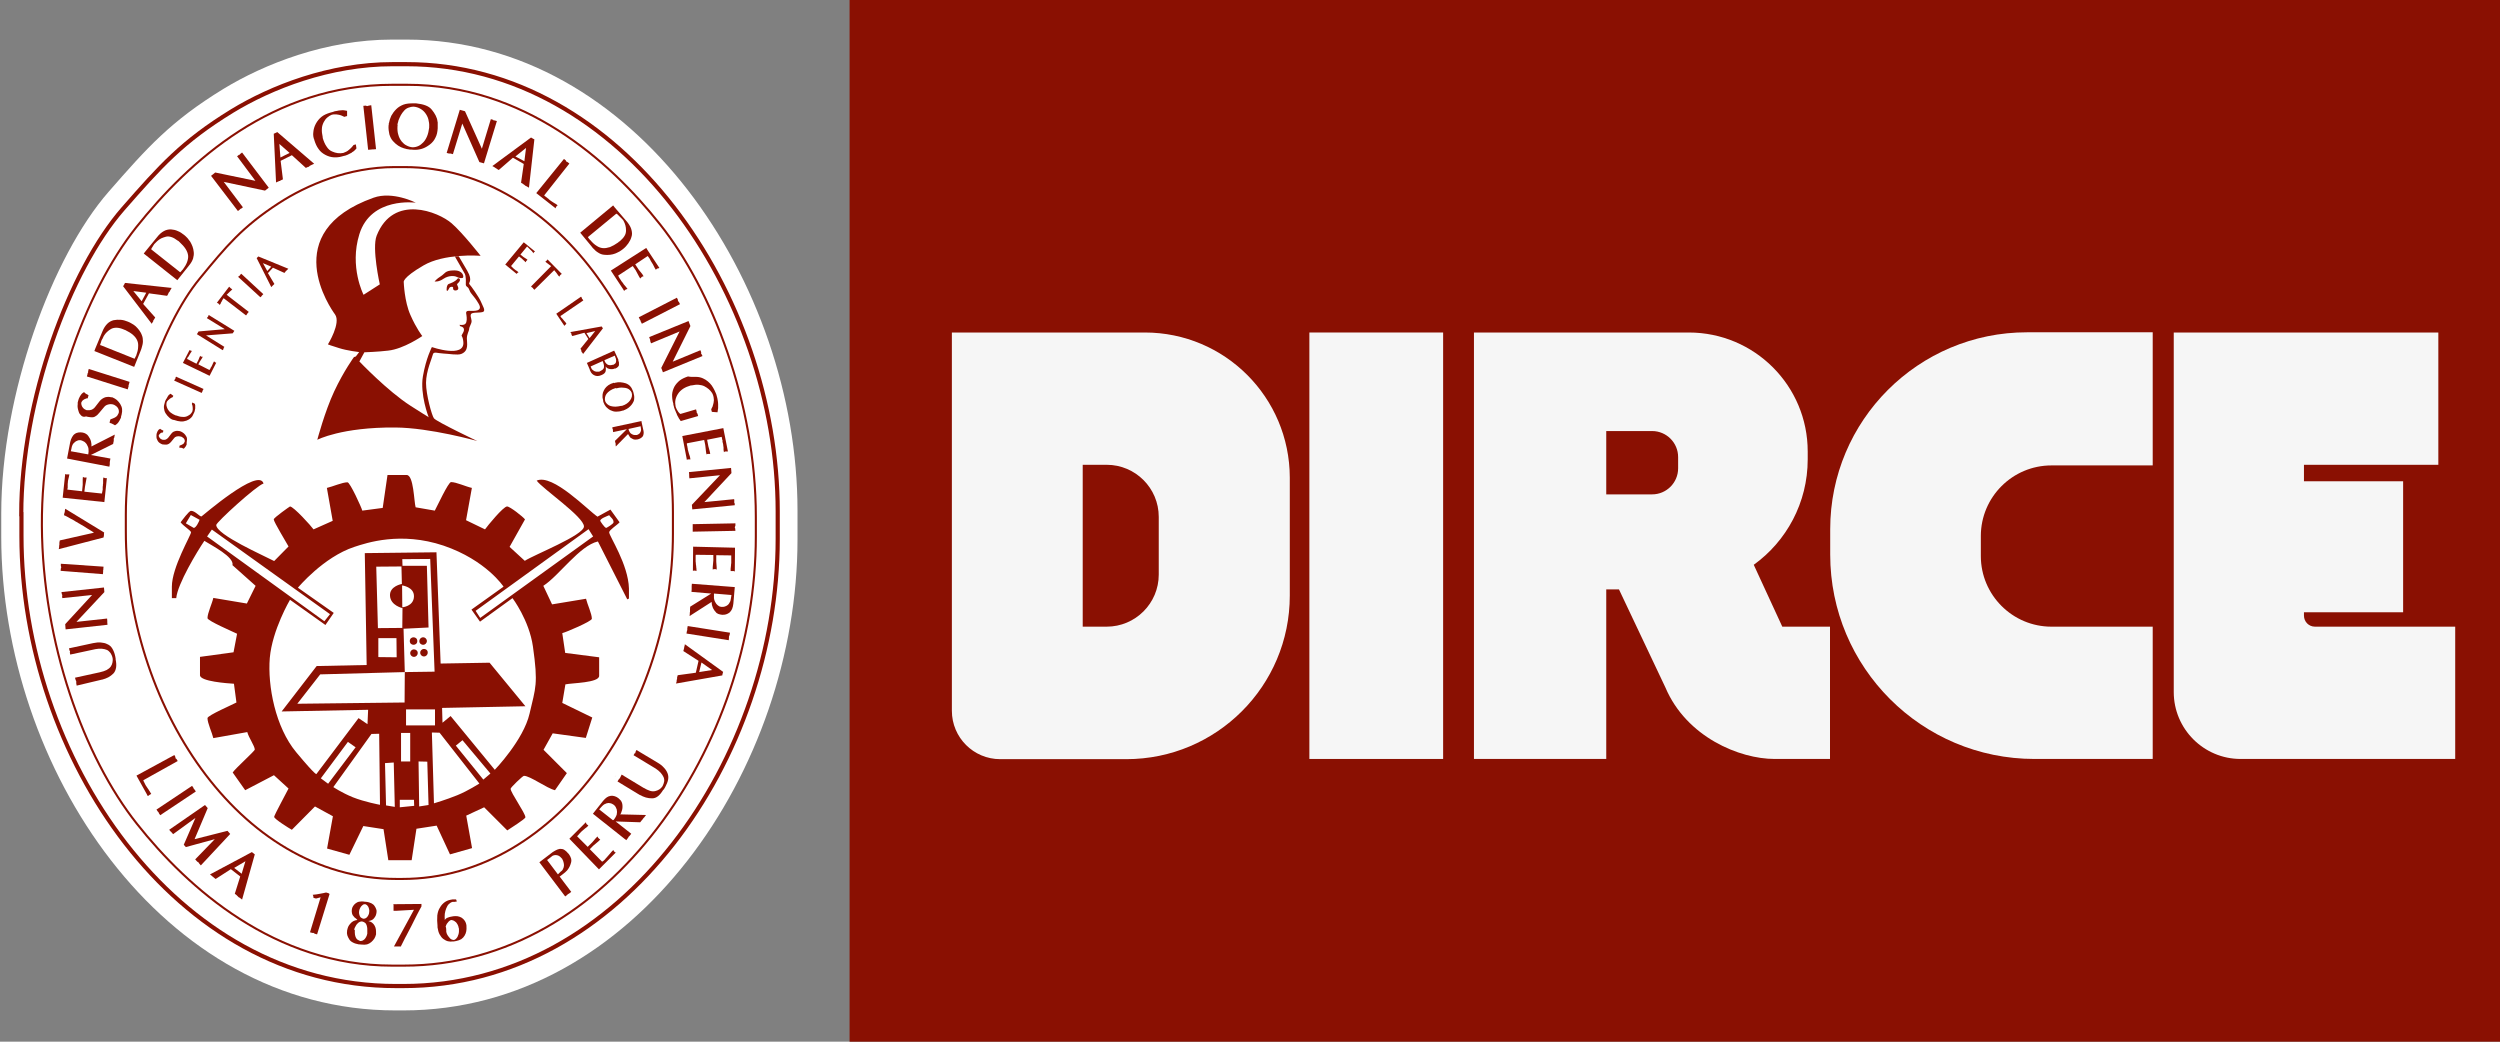
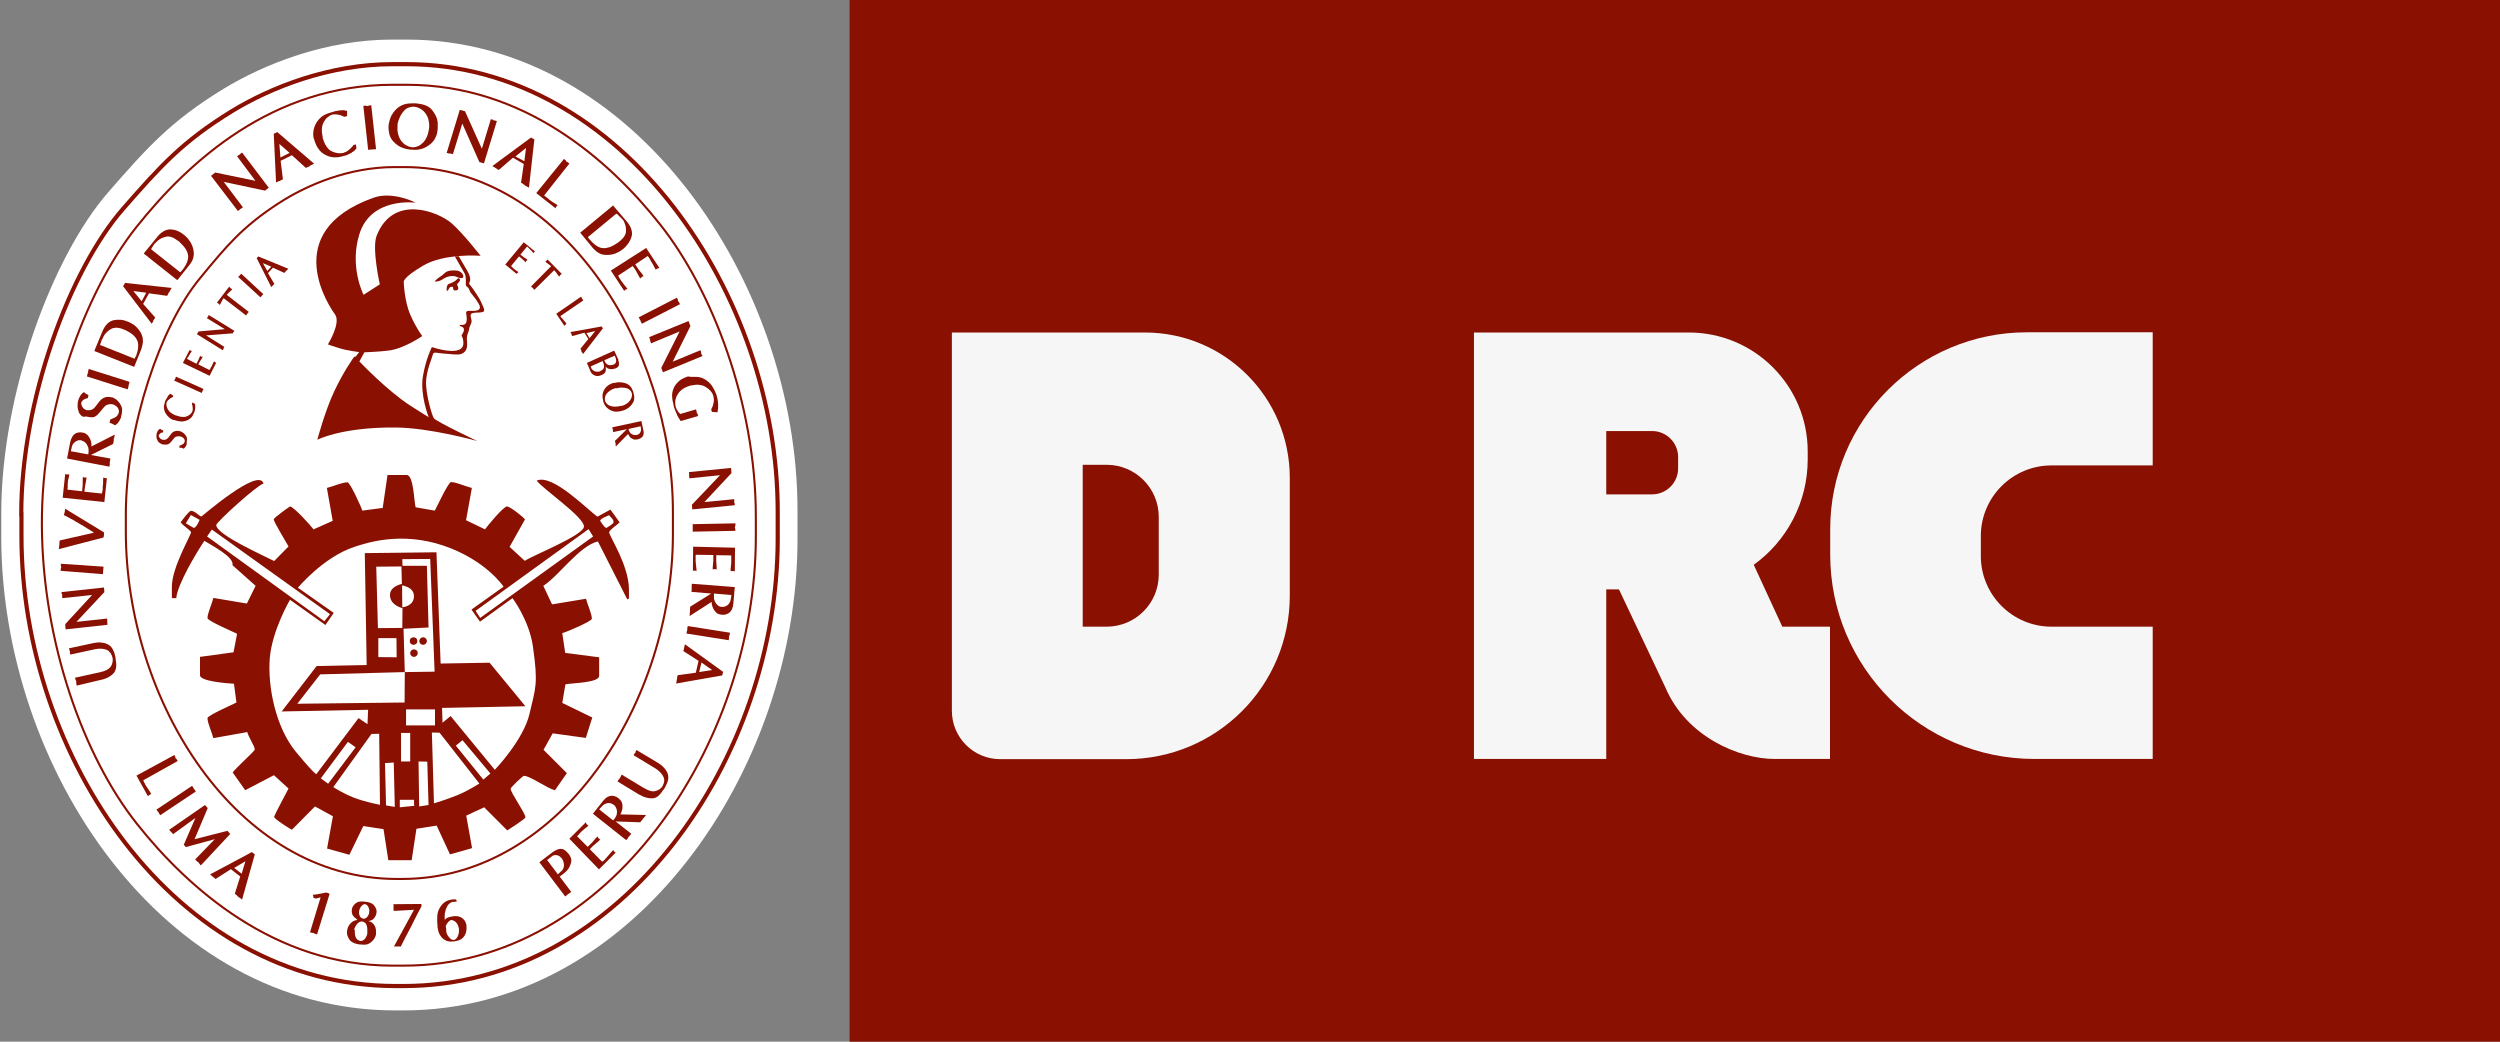
<svg xmlns="http://www.w3.org/2000/svg" version="1.1" x="0px" y="0px" viewBox="0 0 1200 500" style="enable-background:new 0 0 1200 500;" xml:space="preserve">
  <rect x="0" y="0" width="1200" height="500" fill="#808080" stroke="none" />
  <style type="text/css">
	.st0{display:none;}
	.st1{fill:#8A1002;}
	.st2{fill:#F6F6F6;}
	.st3{fill:#FFFFFF;}
	.st4{fill:#FFFFFF;stroke:#8A1002;stroke-width:2;stroke-miterlimit:10;}
	.st5{fill:none;stroke:#8A1002;stroke-miterlimit:10;}
	.st6{fill-rule:evenodd;clip-rule:evenodd;fill:#9E2435;}
	.st7{fill-rule:evenodd;clip-rule:evenodd;fill:#8A1002;}
</style>
  <g id="Capa_7" class="st0">
</g>
  <g id="Capa_9">
    <rect x="407.8" class="st1" width="792.2" height="500" />
  </g>
  <g id="Capa_8">
</g>
  <g id="E">
</g>
  <g id="C">
</g>
  <g id="R">
</g>
  <g id="I">
</g>
  <g id="D">
    <g>
-       <path class="st2" d="M1111.2,300.8c-3,0-5.3-2.4-5.3-5.3v-1.6h47.6V231h-47.6v-7.9h64.5v-63.5h-127v172.6    c0,17.7,14.4,32.1,32.1,32.1h103v-63.5h-8.1H1111.2z" />
      <path class="st2" d="M984.7,223.4h48.6v-63.9H973c-52.2,0-94.5,42.3-94.5,94.5v12.2c0,54.2,43.9,98.1,98.1,98.1h56.7v-63.5h-48.6    c-18.7,0-33.9-15.2-33.9-33.9v-9.6C950.8,238.6,966,223.4,984.7,223.4z" />
      <path class="st2" d="M855.5,300.8l-13.7-29.7l0,0c15.7-11.3,25.9-29.8,25.9-50.6v-3.8c0-31.5-25.5-57.1-57.1-57.1h-39.6h-63.5    v204.7h63.5v-81.4h6.1l22.3,47.1c10.1,23.8,35.6,34.3,52.4,34.3c11.2,0,26.6,0,26.6,0v-63.5H855.5z M805.5,224.8    c0,6.9-5.6,12.5-12.5,12.5h-22v-30.4h22c6.9,0,12.5,5.6,12.5,12.5V224.8z" />
-       <rect x="628.5" y="159.6" class="st2" width="64.2" height="204.7" />
      <path class="st2" d="M549.5,159.6h-92.6v181.6c0,12.8,10.4,23.2,23.2,23.2h60.5c43.3,0,78.5-35.1,78.5-78.5v-56.7    C619,190.7,587.9,159.6,549.5,159.6z M556.2,275.8c0,13.8-11.2,25-25,25h-11.5v-77.7h11.5c13.8,0,25,11.2,25,25V275.8z" />
    </g>
  </g>
  <g id="Capa_6">
    <path class="st3" d="M0.6,246.5c0-57.6,24.5-123.5,51.5-154.4c18.6-21.3,29.8-33.9,55.1-49.4c19.7-12,49.2-23.7,81-23.7h6.9   c109.7,0,187.7,117.1,187.7,226v14c0,109.7-77.9,226-189.2,226h-3.8c-112,0-189.2-116.6-189.2-227.4V246.5L0.6,246.5z" />
    <path class="st4" d="M10.2,246.8c0-54.7,23.3-117.3,48.9-146.6c17.7-20.2,28.3-32.2,52.3-46.9c18.7-11.4,46.8-22.5,77-22.5h6.6   c104.2,0,178.3,111.2,178.3,214.6v13.3c0,104.3-74,214.6-179.7,214.6h-3.6c-106.4,0-179.7-110.7-179.7-216V246.8L10.2,246.8z" />
    <path class="st5" d="M60.4,247c0-42.2,16.8-90.6,35.4-113.2c12.8-15.6,20.5-24.9,37.9-36.2c13.5-8.8,33.8-17.4,55.7-17.4h4.7   c75.4,0,128.9,85.9,128.9,165.7v10.3c0,80.5-53.5,165.7-130,165.7h-2.6c-76.9,0-130-85.5-130-166.8V247L60.4,247z" />
    <path class="st6" d="M296.2,390.8C294.9,392,297.5,389.6,296.2,390.8L296.2,390.8z" />
    <g>
      <path class="st1" d="M36.8,329.1l-0.2-1.1c0-0.1,0-0.3,0-0.4s0-0.2,0-0.4c0-0.1,0-0.1,0-0.2c0-0.1,0-0.1-0.1-0.2    c0-0.1-0.1-0.1-0.1-0.2c0-0.1-0.1-0.1-0.1-0.2l-0.3-1.1l11.9-2.6c1.4-0.3,2.5-0.7,3.3-1.1c0.9-0.5,1.5-1,2-1.7    c0.4-0.6,0.7-1.3,0.8-2c0.1-0.7,0.2-1.4,0-2.2c-0.2-0.9-0.6-1.7-1-2.3c-0.5-0.6-1-1.1-1.6-1.4c-0.7-0.3-1.5-0.5-2.5-0.6    c-0.9-0.1-2,0-3.1,0.2l-12.1,2.6l-0.2-1.1c0,0,0-0.1,0.1-0.1s0-0.1,0-0.1c0,0,0,0,0-0.1c0,0,0-0.1,0-0.1c0,0,0-0.1,0-0.1    c0,0,0,0-0.1-0.1c0,0,0-0.1-0.1-0.1c0,0,0,0,0-0.1l-0.3-1.1l11.6-2.5c1.4-0.3,2.6-0.4,3.7-0.3c1.1,0.1,2.2,0.3,3.1,0.8    c1,0.4,1.8,1.1,2.4,2.1c0.6,1,1.1,2.2,1.4,3.7l0.2,1.1c0,0,0,0.1,0,0.1c0,0,0,0.1,0,0.1c0,0,0,0.1,0,0.1c0,0,0,0.1,0,0.1    c0.3,1.5,0.4,2.9,0.2,4c-0.2,1.1-0.6,2.1-1.3,2.8c-0.7,0.7-1.5,1.3-2.4,1.8c-0.9,0.5-1.9,0.8-2.9,1.1l-0.1,0L36.8,329.1z" />
      <path class="st1" d="M31.5,302.1l-0.1-1.1l-0.1-1.4l12.9-14l-14.3,1.5l-0.1-1.1c0.1,0,0.1-0.1,0.1-0.2c0-0.1,0-0.1,0-0.2    c0-0.1-0.1-0.1-0.1-0.2c0-0.1-0.1-0.1-0.1-0.1l-0.2-1.1l20.4-2.2l0.1,1.1l0.1,1.1l-13.4,14.3l14.7-1.6l0.1,1.1c0,0,0,0,0,0.1    c0,0,0,0,0,0.1c0,0,0,0.1,0,0.1c0,0,0,0,0,0.1c0,0,0,0.1,0,0.1c0,0,0,0.1,0,0.1c0,0,0,0.1,0,0.1c0,0,0,0.1,0,0.1l0.1,1.1    L31.5,302.1z" />
      <path class="st1" d="M29.3,272.6c0-0.1,0.1-0.2,0.1-0.3c0,0,0,0,0,0c0,0,0,0,0,0c0,0,0,0,0,0c0,0,0,0,0,0c0-0.1,0-0.2-0.1-0.3    c0-0.1,0-0.2-0.1-0.3l0-1.1l20.5,1.4l-0.1,1.1c0,0.1,0,0.2,0,0.3c0,0.1,0,0.2-0.1,0.3c0,0,0,0,0,0c0,0,0,0,0,0c0,0,0,0,0,0.1    c0,0,0,0,0,0.1c0,0.1,0,0.2,0,0.3c0,0.1,0,0.2,0,0.3l-0.1,1.1L29.1,274l0.1-1.1C29.3,272.7,29.3,272.7,29.3,272.6z" />
      <path class="st1" d="M28.4,261.9c0-0.1,0.1-0.2,0.1-0.4c0,0,0-0.1,0-0.1c0,0,0,0,0-0.1c0,0,0-0.1,0-0.1c0,0,0-0.1,0-0.1    c0-0.1,0-0.2,0-0.3c0-0.1,0-0.2,0-0.3l0.2-1.1l16.4-3.7c-0.2-0.2-0.4-0.3-0.7-0.5c-0.2-0.2-0.5-0.3-0.8-0.5    c-0.6-0.4-1.1-0.7-1.8-1.1c-0.6-0.4-1.3-0.8-1.9-1.2c-0.2-0.1-0.4-0.3-0.7-0.4c-0.2-0.1-0.5-0.3-0.7-0.4c-0.1-0.1-0.2-0.1-0.3-0.2    c-0.1-0.1-0.2-0.1-0.4-0.2c-0.1-0.1-0.2-0.1-0.3-0.2c-0.1-0.1-0.2-0.1-0.3-0.2c-0.6-0.3-1.2-0.6-1.7-1c-0.6-0.3-1.1-0.6-1.7-0.9    c-0.6-0.3-1.1-0.6-1.6-0.9c-0.5-0.3-1-0.5-1.5-0.7l0.2-1.1c0,0,0.1-0.1,0.1-0.2c0-0.1,0.1-0.1,0.1-0.2c0,0,0,0,0,0c0,0,0,0,0,0    c0,0,0,0,0,0c0,0,0,0,0,0c0,0,0-0.1,0-0.1c0,0,0-0.1,0-0.2c0,0,0-0.1,0-0.1c0,0,0-0.1,0-0.1l0.2-1.1l18.7,11.4l-0.2,1.1    c0,0,0,0,0,0.1c0,0,0,0,0,0c0,0,0,0,0,0.1c0,0,0,0,0,0.1c0,0,0,0.1-0.1,0.1c0,0,0,0.1,0,0.1l0.2-1.1c0,0,0,0,0,0.1    c0,0,0,0.1,0,0.1c0,0,0,0.1,0,0.1c0,0,0,0,0,0.1c0,0.1,0,0.1,0,0.2c0,0.1,0,0.1,0,0.2l-0.2,1.1l-21.5,5.6l0.2-1.1    C28.3,262.2,28.4,262,28.4,261.9z" />
      <path class="st1" d="M30.1,238.9l0.1-1.1l1.1-10.3c0.1,0,0.2,0.1,0.2,0.1c0.1,0,0.1,0.1,0.2,0.1c0,0,0,0,0.1,0c0,0,0.1,0,0.1,0    c0,0,0.1,0,0.1,0c0,0,0,0,0.1,0l0.1,0l0.1,0c0.1,0,0.2,0,0.3,0c0.1,0,0.1,0,0.2,0c0,0,0.1,0,0.1,0c0,0,0.1,0,0.1,0    c0.1,0,0.1,0,0.2,0c0,0,0.1,0,0.1,0l-0.2,1.1c-0.1,0.3-0.1,0.6-0.2,0.8c-0.1,0.3-0.1,0.6-0.2,0.9c-0.1,0.3-0.1,0.6-0.1,0.9    c0,0.3-0.1,0.6-0.1,0.9l0,0c0,0.1,0,0.2,0,0.2c0,0.1,0,0.1,0,0.2c0,0.1,0,0.2,0,0.2c0,0.1,0,0.1,0,0.2c0,0.1,0,0.2,0,0.2    c0,0.1,0,0.2,0,0.3c0,0.1,0,0.2,0,0.2c0,0.1,0,0.2,0,0.2c0,0.2,0,0.3-0.1,0.5c0,0.2,0,0.3-0.1,0.5l7.1,0.8l0.3-3.1l0-2.7l0.1-1.1    c0.1,0,0.2,0.1,0.2,0.1c0.1,0,0.1,0.1,0.2,0.1c0.1,0,0.1,0,0.2,0.1c0.1,0,0.1,0,0.2,0c0,0,0.1,0,0.1,0c0,0,0.1,0,0.1,0    c0.1,0,0.1,0,0.1,0c0,0,0.1,0,0.1,0c0.1,0,0.2,0,0.3,0c0.1,0,0.2,0,0.3,0l-0.2,1.1l-0.6,3.3l-0.3,2.4l8.4,0.9    c0.1-0.1,0.1-0.3,0.1-0.4c0-0.1,0.1-0.3,0.1-0.5c0-0.1,0.1-0.3,0.1-0.4c0-0.2,0-0.3,0.1-0.5c0-0.1,0-0.2,0-0.3c0-0.1,0-0.2,0-0.2    c0-0.1,0-0.2,0-0.2c0-0.1,0-0.2,0-0.2c0-0.4,0-0.8,0.1-1.1c0-0.4,0-0.7,0.1-1.1c0-0.3,0-0.7,0-0.9c0-0.3,0-0.5,0-0.8l0.1-1.1    c0.1,0,0.2,0.1,0.3,0.1s0.2,0.1,0.3,0.1c0.1,0,0.2,0,0.2,0.1c0.1,0,0.2,0,0.2,0c0.1,0,0.2,0,0.2,0c0.1,0,0.2,0,0.2,0    c0.1,0,0.2,0,0.2,0c0.1,0,0.1,0,0.1-0.1l-0.1,1.1l-1.1,10.5L30.1,238.9z" />
      <path class="st1" d="M32.2,220.1l0.2-1.1l1.3-6.8c0.2-0.9,0.5-1.7,0.9-2.4c0.4-0.7,0.8-1.2,1.3-1.5c0.5-0.4,1.1-0.6,1.7-0.7    c0.6-0.1,1.3-0.1,1.9,0c0.7,0.1,1.2,0.3,1.7,0.6c0.5,0.3,0.9,0.6,1.2,1.1c0.3,0.4,0.6,0.9,0.8,1.3s0.4,0.9,0.5,1.4    c0,0.2,0.1,0.4,0.1,0.6c0,0.2,0.1,0.4,0.1,0.6c0,0.2,0,0.4,0,0.6c0,0.2,0,0.4,0,0.5l11.2-5.7l-0.2,1.1c0,0.1,0,0.1,0,0.2    c0,0.1,0,0.1-0.1,0.2c0,0.1,0,0.1-0.1,0.2c0,0.1,0,0.1-0.1,0.2c0,0.1,0,0.1,0,0.2c0,0,0,0.1,0,0.1c0,0,0,0,0,0.1c0,0,0,0,0,0.1    c0,0,0,0,0,0.1c0,0,0,0,0,0.1c0,0.1,0,0.3,0,0.4c0,0.1,0,0.3-0.1,0.4l-0.2,1.1l-10.7,5.3l9.4,1.7l-0.2,1.1c0,0.1,0,0.1,0,0.2    c0,0.1,0,0.1-0.1,0.2c0,0,0,0,0,0.1c0,0,0,0,0,0.1c0,0,0,0.1,0,0.1c0,0,0,0,0,0.1c0,0,0,0,0,0.1c0,0,0,0,0,0.1c0,0,0,0,0,0.1    c0,0.1,0,0.2,0,0.3c0,0.1,0,0.2,0,0.3l-0.2,1.1L32.2,220.1z M42.4,218c0-0.1,0-0.1,0-0.2c0.1-0.7,0.2-1.4,0.1-1.9    c0-0.6-0.1-1.1-0.3-1.5c-0.2-0.5-0.4-0.9-0.6-1.2c-0.2-0.3-0.5-0.6-0.8-0.9c-0.2-0.2-0.4-0.3-0.6-0.4c-0.2-0.1-0.4-0.2-0.6-0.3    c-0.2-0.1-0.4-0.1-0.5-0.2c-0.2,0-0.3-0.1-0.4-0.1c-0.1,0-0.2,0-0.3,0c-0.1,0-0.3,0-0.4,0c-0.2,0-0.3,0-0.5,0.1    c-0.2,0-0.4,0.1-0.5,0.2c-0.3,0.1-0.6,0.2-0.8,0.4s-0.5,0.4-0.8,0.7c-0.3,0.3-0.5,0.6-0.7,1.1c-0.2,0.4-0.3,0.9-0.4,1.5l-0.3,1.3    l8.3,1.5C42.3,218.1,42.4,218,42.4,218z" />
      <path class="st1" d="M38.9,199.4c-0.5-0.5-0.9-1-1.1-1.7c-0.2-0.6-0.4-1.3-0.5-1.9c-0.1-0.6-0.1-1.2,0-1.8c0-0.1,0-0.1,0-0.2    c0-0.1,0-0.1,0-0.2c0,0,0-0.1,0-0.1c0,0,0-0.1,0-0.1c0,0,0,0,0-0.1c0,0,0-0.1,0-0.1l0.3-1.1c0.1-0.5,0.3-0.9,0.5-1.3    c0.2-0.4,0.4-0.8,0.7-1.2c0.2-0.4,0.5-0.6,0.8-0.9c0.3-0.2,0.5-0.4,0.8-0.5c0.1,0.1,0.2,0.3,0.3,0.4c0.1,0.1,0.2,0.2,0.4,0.3    c0.1,0.1,0.3,0.2,0.5,0.3c0.2,0.1,0.4,0.2,0.6,0.3l0.1,0.1l0.2,0.1l-0.3,1.1l-0.1,0.4c0,0-0.1,0-0.2,0c-0.1,0-0.2,0-0.2,0    c-0.1,0-0.2,0-0.3,0.1c-0.1,0-0.2,0.1-0.3,0.1c-0.2,0.1-0.4,0.2-0.7,0.3c-0.2,0.1-0.4,0.3-0.7,0.5c-0.2,0.2-0.3,0.3-0.4,0.5    c-0.1,0.2-0.2,0.4-0.3,0.6c0,0.3,0,0.6,0.1,1c0.1,0.3,0.2,0.7,0.4,1c0.3,0.4,0.6,0.8,0.9,1c0.4,0.3,0.8,0.4,1.2,0.6    c0,0,0.1,0,0.1,0c0,0,0.1,0,0.1,0c0,0,0,0,0.1,0c0,0,0,0,0.1,0c0,0,0,0,0.1,0c0,0,0,0,0.1,0c0.3,0,0.5,0,0.8,0    c0.3-0.1,0.6-0.1,0.9-0.2c0.3-0.1,0.6-0.3,0.9-0.5c0.3-0.2,0.6-0.5,0.9-0.9l2.1-2.7c0.4-0.5,0.8-0.9,1.3-1.2    c0.4-0.3,0.9-0.5,1.4-0.7c0.5-0.1,1-0.2,1.5-0.2c0.5,0,1,0.1,1.4,0.2c0.1,0,0.1,0,0.2,0c0,0,0.1,0,0.1,0c0,0,0,0,0.1,0    c0,0,0,0,0.1,0c0,0,0.1,0,0.1,0.1c0,0,0,0,0.1,0c0.7,0.3,1.4,0.7,2,1.2c0.6,0.5,1.1,1.2,1.6,1.9c0.5,0.8,0.8,1.6,0.9,2.4    c0.1,0.8,0,1.7-0.2,2.6l-0.3,1.1l0,0.1l0,0.1c0,0,0,0.1,0,0.1c0,0,0,0.1,0,0.1c0,0,0,0.1-0.1,0.1c0,0,0,0.1,0,0.1c0,0,0,0.1,0,0.1    c0,0,0,0.1-0.1,0.1c0,0.1,0,0.1-0.1,0.1c0,0,0,0.1,0,0.1c-0.1,0.3-0.3,0.7-0.5,1c-0.2,0.3-0.4,0.6-0.6,0.9    c-0.2,0.3-0.5,0.5-0.7,0.7c-0.2,0.2-0.5,0.4-0.7,0.5l-0.1,0l-0.1,0c-0.2-0.1-0.3-0.2-0.5-0.3c-0.2-0.1-0.3-0.2-0.4-0.2    c-0.1,0-0.1-0.1-0.2-0.1c-0.1,0-0.1,0-0.2-0.1c-0.1,0-0.1-0.1-0.2-0.1c-0.1,0-0.1,0-0.2-0.1c0,0-0.1,0-0.1,0c0,0-0.1,0-0.1-0.1    c0,0-0.1,0-0.1,0c0,0-0.1,0-0.1,0c-0.1,0-0.2,0-0.2-0.1c-0.1,0-0.2,0-0.2-0.1l0.1-0.5l0.3-1.1c0.9-0.3,1.6-0.6,2.2-0.9    c0.5-0.3,0.9-0.6,1.1-0.9c0.1-0.2,0.3-0.5,0.4-0.7c0.1-0.2,0.2-0.4,0.3-0.6c0.1-0.5,0.1-0.9,0-1.4c-0.1-0.4-0.3-0.8-0.5-1.1    c-0.3-0.4-0.7-0.8-1.1-1c-0.4-0.3-0.8-0.5-1.3-0.6c-0.4-0.1-0.8-0.1-1.1-0.1c-0.4,0-0.8,0.1-1.2,0.2c-0.4,0.1-0.8,0.3-1.1,0.5    c-0.3,0.2-0.6,0.5-0.9,0.9l-2.1,2.5c-0.6,0.7-1.1,1.3-1.7,1.6c-0.5,0.4-1.1,0.6-1.6,0.6c-0.5,0-1,0-1.5-0.1    c-0.5-0.1-1-0.1-1.5-0.3l-0.1,0C40.1,200.3,39.4,199.9,38.9,199.4z" />
      <path class="st1" d="M42.1,179.1c0.1-0.1,0.1-0.2,0.2-0.3c0,0,0,0,0,0c0,0,0,0,0,0c0,0,0,0,0,0s0,0,0,0c0-0.1,0-0.2,0-0.3    c0-0.1,0-0.2,0-0.3l0.3-1.1l19.6,6.2l-0.3,1.1c0,0.1-0.1,0.2-0.1,0.3c0,0.1-0.1,0.2-0.1,0.3c0,0,0,0,0,0c0,0,0,0,0,0    c0,0,0,0,0,0.1c0,0,0,0,0,0.1c0,0.1,0,0.2,0,0.3c0,0.1,0,0.2-0.1,0.3l-0.3,1.1l-19.6-6.2l0.3-1.1C42,179.3,42.1,179.2,42.1,179.1z    " />
      <path class="st1" d="M49.2,159c0.6-1.5,1.4-2.7,2.3-3.6c0.9-0.9,1.9-1.4,3-1.7c1.1-0.2,2.3-0.3,3.4-0.2c1.2,0.1,2.3,0.4,3.5,0.9    c0.3,0.1,0.6,0.3,0.9,0.4c0.3,0.2,0.6,0.3,0.9,0.5c0.3,0.2,0.6,0.4,1,0.6c0.3,0.2,0.6,0.5,0.9,0.7c0.6,0.6,1.2,1.2,1.7,1.9    c0.5,0.7,1,1.5,1.3,2.4c0.4,0.9,0.5,1.9,0.5,2.9c0,1.1-0.3,2.2-0.7,3.5l-0.4,1.1l-3.1,7.7l-19.1-7.6l0.4-1.1L49.2,159z     M48.1,165.6l16.5,6.6c0.1-0.2,0.2-0.4,0.3-0.6c0.1-0.2,0.2-0.4,0.3-0.6c0-0.1,0-0.1,0.1-0.1c0,0,0-0.1,0-0.1c0,0,0.1-0.1,0.1-0.1    c0,0,0-0.1,0-0.1c0.5-1.4,0.9-2.8,0.9-4c0.1-1.2,0-2.2-0.4-3.1c-0.4-1-1.1-1.9-2-2.7c-1-0.9-2.2-1.6-3.8-2.4c0,0-0.1,0-0.1,0    c0,0-0.1,0-0.1-0.1c0,0-0.1,0-0.1,0c0,0-0.1,0-0.1,0c-0.1,0-0.1-0.1-0.2-0.1c-0.1,0-0.1-0.1-0.2-0.1c-1.2-0.5-2.4-0.8-3.4-0.8    c-1,0-1.9,0.2-2.6,0.6c-0.7,0.4-1.4,0.9-2,1.5c-0.6,0.6-1.1,1.2-1.5,1.9c-0.1,0.1-0.1,0.2-0.1,0.2c0,0.1-0.1,0.2-0.1,0.3    c-0.1,0.1-0.1,0.2-0.2,0.3c0,0.1-0.1,0.2-0.1,0.3c0,0.1,0,0.1-0.1,0.2c0,0-0.1,0.1-0.1,0.1c0,0.1,0,0.1-0.1,0.2    c0,0.1,0,0.1-0.1,0.2c0,0.1,0,0.1-0.1,0.2c0,0.1,0,0.1-0.1,0.2c0,0.1,0,0.1-0.1,0.2c0,0.1,0,0.1,0,0.2c-0.1,0.2-0.1,0.4-0.2,0.6    c-0.1,0.2-0.1,0.4-0.2,0.5c0,0.1-0.1,0.3-0.1,0.4c0,0.1-0.1,0.2-0.1,0.3c0,0.1,0,0.2-0.1,0.3C48.2,165.5,48.2,165.5,48.1,165.6    L48.1,165.6z" />
      <path class="st1" d="M59.1,137.4l0.6-1l0.3-0.6l22.4,2.4l-0.6,1c0,0.1-0.1,0.1-0.1,0.2c0,0.1-0.1,0.1-0.1,0.2    c0,0.1-0.1,0.1-0.1,0.2c0,0.1-0.1,0.1-0.1,0.2c0,0,0,0.1-0.1,0.1c0,0-0.1,0.1-0.1,0.1c0,0,0,0.1-0.1,0.1c0,0,0,0.1-0.1,0.1    c0,0,0,0.1,0,0.1c0,0,0,0.1-0.1,0.1c0,0,0,0.1-0.1,0.1c0,0,0,0.1,0,0.1c0,0,0,0.1,0,0.1c0,0,0,0.1,0,0.1l-0.6,1l-8.7-1.2l-2.8,5.1    l5.8,6.5l-0.6,1c0,0,0,0.1-0.1,0.1c0,0,0,0.1-0.1,0.1l-0.1,0.1c0,0,0,0.1,0,0.1c0,0,0,0.1,0,0.1c0,0,0,0.1,0,0.1c0,0,0,0.1,0,0.1    l-0.6,1c0,0.1-0.1,0.1-0.1,0.2c0,0-0.1,0.1-0.1,0.1L59.1,137.4z M70.2,140.5l-6.2-0.8l4,4.9L70.2,140.5z" />
-       <path class="st1" d="M75.5,113.7c1-1.3,2.1-2.2,3.2-2.8c1.1-0.6,2.2-0.8,3.3-0.8c1.1,0.1,2.3,0.3,3.3,0.8c1.1,0.4,2.1,1.1,3.1,1.9    c0.2,0.2,0.5,0.4,0.7,0.6s0.5,0.5,0.8,0.8c0.3,0.3,0.5,0.6,0.7,0.9c0.2,0.3,0.5,0.6,0.7,0.9c0.4,0.7,0.8,1.5,1.1,2.3    c0.3,0.8,0.5,1.7,0.6,2.7c0.1,1,0,1.9-0.3,3c-0.3,1-0.9,2.1-1.7,3.1l-0.7,0.9l-5.2,6.5l-16.1-12.8l0.7-0.9L75.5,113.7z     M72.6,119.7l13.9,11c0.2-0.2,0.3-0.3,0.5-0.5c0.2-0.2,0.3-0.3,0.4-0.5c0,0,0.1-0.1,0.1-0.1s0.1-0.1,0.1-0.1    c0.1,0,0.1-0.1,0.1-0.1c0,0,0.1-0.1,0.1-0.1c0.9-1.2,1.6-2.4,2-3.5c0.4-1.1,0.6-2.2,0.5-3.1c-0.1-1-0.5-2.1-1.2-3.2    s-1.7-2.2-3-3.4c0,0-0.1,0-0.1-0.1c0,0-0.1-0.1-0.1-0.1c0,0-0.1,0-0.1-0.1c0,0-0.1,0-0.1-0.1c-0.1,0-0.1-0.1-0.2-0.1    c-0.1,0-0.1-0.1-0.2-0.1c-1.1-0.8-2-1.4-3-1.7c-0.9-0.3-1.8-0.4-2.6-0.2c-0.8,0.2-1.6,0.5-2.3,0.8c-0.7,0.4-1.4,0.8-2,1.4    c-0.1,0.1-0.1,0.1-0.2,0.2c-0.1,0.1-0.1,0.1-0.2,0.2c-0.1,0.1-0.2,0.2-0.2,0.2c-0.1,0.1-0.1,0.1-0.2,0.2c0,0-0.1,0.1-0.1,0.1    c0,0-0.1,0.1-0.1,0.1c0,0-0.1,0.1-0.1,0.1s-0.1,0.1-0.1,0.1c0,0-0.1,0.1-0.1,0.1s-0.1,0.1-0.1,0.1c0,0.1-0.1,0.1-0.1,0.2    c0,0.1-0.1,0.1-0.1,0.1c-0.1,0.2-0.2,0.3-0.3,0.5c-0.1,0.2-0.2,0.3-0.3,0.5c-0.1,0.1-0.1,0.2-0.2,0.3c-0.1,0.1-0.1,0.2-0.2,0.3    c0,0.1-0.1,0.2-0.1,0.2S72.6,119.7,72.6,119.7L72.6,119.7z" />
+       <path class="st1" d="M75.5,113.7c1-1.3,2.1-2.2,3.2-2.8c1.1-0.6,2.2-0.8,3.3-0.8c1.1,0.1,2.3,0.3,3.3,0.8c1.1,0.4,2.1,1.1,3.1,1.9    c0.2,0.2,0.5,0.4,0.7,0.6s0.5,0.5,0.8,0.8c0.3,0.3,0.5,0.6,0.7,0.9c0.2,0.3,0.5,0.6,0.7,0.9c0.4,0.7,0.8,1.5,1.1,2.3    c0.3,0.8,0.5,1.7,0.6,2.7c0.1,1,0,1.9-0.3,3c-0.3,1-0.9,2.1-1.7,3.1l-0.7,0.9l-5.2,6.5l-16.1-12.8l0.7-0.9L75.5,113.7z     M72.6,119.7l13.9,11c0.2-0.2,0.3-0.3,0.5-0.5c0.2-0.2,0.3-0.3,0.4-0.5c0,0,0.1-0.1,0.1-0.1s0.1-0.1,0.1-0.1    c0.1,0,0.1-0.1,0.1-0.1c0,0,0.1-0.1,0.1-0.1c0.9-1.2,1.6-2.4,2-3.5c0.4-1.1,0.6-2.2,0.5-3.1c-0.1-1-0.5-2.1-1.2-3.2    s-1.7-2.2-3-3.4c0,0-0.1,0-0.1-0.1c0,0-0.1-0.1-0.1-0.1c0,0-0.1,0-0.1-0.1c0,0-0.1,0-0.1-0.1c-0.1,0-0.1-0.1-0.2-0.1    c-0.1,0-0.1-0.1-0.2-0.1c-1.1-0.8-2-1.4-3-1.7c-0.9-0.3-1.8-0.4-2.6-0.2c-0.8,0.2-1.6,0.5-2.3,0.8c-0.7,0.4-1.4,0.8-2,1.4    c-0.1,0.1-0.1,0.1-0.2,0.2c-0.1,0.1-0.1,0.1-0.2,0.2c-0.1,0.1-0.2,0.2-0.2,0.2c-0.1,0.1-0.1,0.1-0.2,0.2c0,0-0.1,0.1-0.1,0.1    c0,0-0.1,0.1-0.1,0.1c0,0-0.1,0.1-0.1,0.1s-0.1,0.1-0.1,0.1c0,0-0.1,0.1-0.1,0.1s-0.1,0.1-0.1,0.1c0,0.1-0.1,0.1-0.1,0.2    c0,0.1-0.1,0.1-0.1,0.1c-0.1,0.2-0.2,0.3-0.3,0.5c-0.1,0.2-0.2,0.3-0.3,0.5c-0.1,0.1-0.1,0.2-0.2,0.3c-0.1,0.1-0.1,0.2-0.2,0.3    c0,0.1-0.1,0.2-0.1,0.2S72.6,119.7,72.6,119.7z" />
      <path class="st1" d="M101.3,84.4l0.9-0.7l1.1-0.9l19.3,4L113.8,75l0.9-0.7c0.1,0,0.1,0,0.2,0c0.1,0,0.1,0,0.2-0.1    c0.1-0.1,0.1-0.1,0.1-0.2c0-0.1,0.1-0.1,0.1-0.1l0.9-0.7L129,90.1l-0.9,0.7l-0.9,0.7l-19.8-4.2l9.2,12.2l-0.9,0.7c0,0,0,0,0,0    c0,0,0,0,0,0c0,0-0.1,0-0.1,0c0,0,0,0-0.1,0c0,0-0.1,0-0.1,0.1c0,0,0,0-0.1,0.1c0,0-0.1,0-0.1,0.1c0,0-0.1,0-0.1,0.1l-0.9,0.7    L101.3,84.4z" />
      <path class="st1" d="M131.4,64.2l1.1-0.5l0.6-0.3l17.7,15.2l-1.1,0.5c-0.1,0-0.1,0.1-0.2,0.1c-0.1,0-0.1,0.1-0.2,0.1    c-0.1,0-0.1,0.1-0.2,0.1c-0.1,0-0.1,0.1-0.2,0.1c0,0-0.1,0-0.1,0.1c0,0-0.1,0-0.1,0c0,0-0.1,0-0.1,0.1c0,0-0.1,0-0.1,0.1    c0,0-0.1,0.1-0.1,0.1c0,0-0.1,0-0.1,0.1c0,0-0.1,0-0.1,0.1c0,0-0.1,0-0.1,0c0,0-0.1,0-0.1,0c0,0-0.1,0-0.1,0l-1.1,0.5l-6.7-6.1    l-5.4,2.7l1.1,8.9l-1.1,0.5c0,0-0.1,0-0.1,0.1c0,0-0.1,0-0.1,0.1l-0.1,0c0,0,0,0-0.1,0.1c0,0-0.1,0-0.1,0c0,0-0.1,0-0.1,0    c0,0-0.1,0-0.1,0l-1.1,0.5c-0.1,0-0.1,0.1-0.2,0.1c-0.1,0-0.1,0.1-0.2,0.1L131.4,64.2z M139,73.4l-4.9-4.3l0.5,6.5L139,73.4z" />
      <path class="st1" d="M150.4,63.4c0.1-1.3,0.5-2.7,1.2-4c0.7-1.3,1.6-2.4,2.7-3.3c1.1-0.9,2.5-1.5,4.1-2l1.1-0.3    c0.1,0,0.2,0,0.3-0.1c0.1,0,0.2-0.1,0.3-0.1c0.1,0,0.2,0,0.3-0.1c0.1,0,0.2-0.1,0.3-0.1c0.2,0,0.4-0.1,0.6-0.1    c0.2,0,0.4-0.1,0.6-0.1c0.4-0.1,0.8-0.2,1.2-0.2c0.4,0,0.8-0.1,1.2-0.1c0.4,0,0.8,0,1.2,0.1c0.4,0.1,0.8,0.1,1.1,0.2l0,2.5    l-1.1,0.3l-0.2,0.1c-0.4-0.2-0.9-0.4-1.3-0.6c-0.4-0.2-0.9-0.3-1.3-0.4c-0.4-0.1-0.9-0.1-1.3-0.2c-0.4,0-0.8,0-1.2,0    c-0.1,0-0.2,0-0.4,0.1c-0.1,0-0.2,0-0.3,0c0,0,0,0-0.1,0c0,0,0,0,0,0c0,0,0,0,0,0c-0.8,0.3-1.6,0.8-2.3,1.4    c-0.7,0.6-1.3,1.4-1.7,2.2c-0.5,1-0.9,2.1-0.9,3.3c-0.1,1.2,0.1,2.5,0.4,3.9l0,0.2l0,0.2c0.5,1.7,1.1,3.1,1.9,4.2    c0.7,1.1,1.6,1.9,2.6,2.3c0.9,0.4,1.8,0.7,2.7,0.8c0.9,0.1,1.8,0.1,2.7-0.1c0.5-0.2,0.9-0.4,1.4-0.6c0.4-0.2,0.9-0.5,1.3-0.9    c0.4-0.3,0.8-0.7,1.2-1.1c0.4-0.4,0.7-0.8,1-1.2l1.1-0.3l0.3,1.9c-0.1,0.1-0.2,0.3-0.3,0.4c-0.1,0.1-0.2,0.2-0.3,0.3    c-0.1,0.1-0.2,0.2-0.3,0.3c-0.1,0.1-0.2,0.2-0.3,0.3c-0.2,0.1-0.4,0.3-0.6,0.4c-0.2,0.1-0.4,0.2-0.5,0.4c-0.1,0-0.1,0.1-0.2,0.1    c-0.1,0-0.1,0.1-0.2,0.1c-0.3,0.1-0.5,0.3-0.8,0.4c-0.2,0.1-0.5,0.3-0.8,0.4c-0.3,0.1-0.5,0.2-0.8,0.3c-0.3,0.1-0.5,0.2-0.8,0.2    l-1.1,0.3c-1.4,0.4-2.7,0.5-4.1,0.4c-1.3-0.1-2.6-0.5-3.9-1.2c-1.3-0.7-2.4-1.6-3.2-2.8c-0.9-1.2-1.5-2.6-2-4.2l0-0.1    C150.4,66.1,150.2,64.8,150.4,63.4z" />
      <path class="st1" d="M176.1,50.9c0.1,0,0.2,0,0.3,0c0,0,0,0,0,0c0,0,0,0,0,0c0,0,0,0,0,0c0,0,0,0,0,0c0.1,0,0.2-0.1,0.3-0.1    c0.1,0,0.2-0.1,0.3-0.1l1.2-0.2l2.3,21.1l-1.2,0.1c-0.1,0-0.2,0-0.3,0c-0.1,0-0.2,0-0.3,0c0,0,0,0,0,0c0,0,0,0,0,0c0,0,0,0-0.1,0    c0,0,0,0-0.1,0c-0.1,0-0.2,0.1-0.3,0.1c-0.1,0-0.2,0-0.3,0l-1.2,0.1l-2.3-21.1l1.2-0.1C175.9,50.8,176,50.9,176.1,50.9z" />
      <path class="st1" d="M186.6,60c0-0.1,0-0.2,0-0.3c0-0.1,0-0.2,0-0.3c0-0.1,0-0.2,0.1-0.3c0.2-1.2,0.6-2.4,1.1-3.5    c0.6-1.1,1.4-2.2,2.4-3.2c1-1,2.2-1.7,3.5-2.2c1.4-0.5,3-0.6,4.8-0.6l1.2,0c1.8,0.2,3.3,0.5,4.6,1c1.3,0.5,2.3,1.2,3,2.1    c0.7,0.9,1.3,1.7,1.8,2.7s0.8,1.9,0.9,2.9c0,0.1,0.1,0.2,0.1,0.4c0,0.1,0,0.2,0,0.3c0,0.1,0,0.2,0,0.4c0,0.1,0,0.2,0,0.4    c0,0.2,0,0.5,0,0.7c0,0.2,0,0.5,0,0.7l0,0.1l0,0.1l0,0.1l0,0.1c-0.1,1.7-0.4,3.2-1.1,4.5c-0.6,1.3-1.5,2.4-2.7,3.3    c-1.2,0.9-2.4,1.6-3.7,2c-1.3,0.4-2.7,0.6-4.1,0.5l-1.2-0.1c0,0-0.1,0-0.1,0c0,0-0.1,0-0.1,0c0,0-0.1,0-0.1,0c0,0-0.1,0-0.1,0    c-0.3,0-0.5,0-0.7-0.1c-0.2,0-0.5-0.1-0.7-0.1c-0.3,0-0.5-0.1-0.8-0.2c-0.3-0.1-0.5-0.1-0.8-0.2c-1-0.3-1.9-0.7-2.8-1.3    c-0.9-0.6-1.7-1.3-2.5-2.2c-0.8-0.9-1.3-1.9-1.7-3.2c-0.3-1.3-0.5-2.7-0.4-4.3l0-0.1C186.6,60.1,186.6,60.1,186.6,60z M190.8,60.5    c-0.1,1.6,0,3,0.4,4.2c0.3,1.2,0.9,2.3,1.6,3.2c0.7,0.8,1.4,1.5,2.3,1.9c0.9,0.5,1.8,0.8,2.9,0.9c1,0,1.9-0.2,2.8-0.6    s1.6-1,2.3-1.7c0.8-0.8,1.4-1.8,1.9-3c0.5-1.2,0.8-2.6,1-4.1c0,0,0-0.1,0-0.1c0-0.1,0-0.1,0-0.1c0,0,0-0.1,0-0.1c0,0,0-0.1,0-0.1    c0.1-1.3-0.1-2.6-0.4-3.7c-0.3-1.1-0.9-2.2-1.6-3.1c-0.7-0.9-1.5-1.5-2.4-2c-0.9-0.5-1.9-0.8-3-0.9c-1,0-1.8,0.2-2.6,0.5    c-0.8,0.3-1.5,0.8-2,1.4c-0.6,0.7-1.2,1.4-1.6,2.2c-0.4,0.8-0.8,1.6-1.1,2.4c-0.1,0.3-0.1,0.5-0.2,0.8c-0.1,0.2-0.1,0.5-0.2,0.7    c-0.1,0.2-0.1,0.5-0.1,0.7C190.9,60,190.9,60.3,190.8,60.5L190.8,60.5z" />
      <path class="st1" d="M220.7,52.7l1.1,0.3l1.4,0.4l8.1,18l4.3-14.2l1.1,0.3c0,0.1,0.1,0.1,0.1,0.2c0.1,0,0.1,0.1,0.2,0.1    c0.1,0,0.2,0,0.2,0c0.1,0,0.1,0,0.2,0l1.1,0.3l-6.2,20.3l-1.1-0.3l-1.1-0.3l-8.2-18.5L217.4,74l-1.1-0.3c0,0,0,0-0.1,0    c0,0,0,0-0.1,0c0,0-0.1,0-0.1,0c0,0,0,0-0.1,0c0,0-0.1,0-0.1,0c0,0-0.1,0-0.1,0c0,0-0.1,0-0.1,0c0,0-0.1,0-0.1,0l-1.1-0.3    L220.7,52.7z" />
      <path class="st1" d="M254.9,66l1,0.6l0.6,0.3l-2.6,23.2l-1-0.6c-0.1,0-0.1-0.1-0.2-0.1s-0.1-0.1-0.2-0.1c-0.1,0-0.1-0.1-0.2-0.1    c-0.1,0-0.1-0.1-0.2-0.1c0,0-0.1,0-0.1-0.1c0,0-0.1-0.1-0.1-0.1c0,0-0.1,0-0.1-0.1c0,0-0.1,0-0.1-0.1c0,0-0.1,0-0.1,0    c0,0-0.1,0-0.1-0.1c0,0-0.1,0-0.1-0.1c0,0-0.1,0-0.1,0c0,0-0.1,0-0.1-0.1s-0.1,0-0.1-0.1l-1-0.6l1.3-9l-5.2-3l-6.8,5.9l-1-0.6    c0,0-0.1,0-0.1-0.1c0,0-0.1,0-0.1-0.1l-0.1-0.1c0,0-0.1,0-0.1,0c0,0-0.1,0-0.1,0c0,0-0.1,0-0.1-0.1c0,0-0.1,0-0.1-0.1l-1-0.6    c-0.1,0-0.1-0.1-0.2-0.1c-0.1,0-0.1-0.1-0.2-0.1L254.9,66z M251.7,77.4l0.8-6.4l-5.1,4.1L251.7,77.4z" />
      <path class="st1" d="M270.7,76.3l0.9,0.7c0,0.1,0.1,0.2,0.1,0.3c0.1,0.1,0.1,0.2,0.2,0.3c0,0,0,0,0,0c0,0,0,0,0,0c0,0,0,0,0,0    c0,0,0,0,0,0c0,0,0,0,0,0c0.1,0,0.2,0.1,0.3,0.1c0.1,0,0.2,0.1,0.2,0.1l0.9,0.7l-12.1,15.3c0.1,0.1,0.2,0.2,0.3,0.3    c0.1,0.1,0.2,0.2,0.4,0.3c0.1,0.1,0.2,0.2,0.4,0.3c0.1,0.1,0.3,0.2,0.4,0.3c0.1,0.1,0.1,0.1,0.2,0.2c0.1,0,0.1,0.1,0.2,0.1    c0.1,0,0.1,0.1,0.2,0.2c0.1,0.1,0.1,0.1,0.2,0.2c0.3,0.2,0.6,0.5,0.9,0.7c0.3,0.2,0.6,0.4,0.9,0.6c0.3,0.2,0.6,0.4,0.8,0.5    c0.3,0.2,0.5,0.3,0.7,0.4l0.9,0.7c-0.1,0.1-0.1,0.1-0.2,0.1c-0.1,0-0.1,0.1-0.1,0.1c-0.1,0-0.1,0.1-0.1,0.1c0,0-0.1,0.1-0.1,0.1    c0,0-0.1,0.1-0.1,0.1c0,0-0.1,0.1-0.1,0.1c0,0-0.1,0.1-0.1,0.1s0,0.1-0.1,0.1c0,0,0,0,0,0.1c0,0,0,0.1,0,0.1c0,0,0,0,0,0.1    c0,0,0,0,0,0.1l-0.1,0.2l-0.9-0.7l-8.4-6.6L270.7,76.3z" />
      <path class="st1" d="M301.1,106.6c1,1.3,1.7,2.5,2,3.7c0.3,1.2,0.4,2.3,0,3.4c-0.3,1.1-0.8,2.1-1.5,3.1c-0.7,1-1.5,1.9-2.5,2.7    c-0.2,0.2-0.5,0.4-0.8,0.6s-0.6,0.4-0.9,0.6c-0.3,0.2-0.7,0.4-1,0.5c-0.3,0.2-0.7,0.3-1.1,0.5c-0.8,0.3-1.6,0.5-2.5,0.6    c-0.9,0.1-1.8,0.1-2.8,0c-1-0.1-1.9-0.4-2.8-1c-0.9-0.5-1.8-1.3-2.7-2.3l-0.7-0.9l-5.3-6.4l15.8-13.1l0.7,0.9L301.1,106.6z     M295.9,102.5l-13.7,11.3c0.1,0.2,0.2,0.4,0.4,0.6c0.1,0.2,0.2,0.4,0.4,0.5c0,0,0.1,0.1,0.1,0.1c0,0,0.1,0.1,0.1,0.1    c0,0.1,0,0.1,0.1,0.1c0,0,0.1,0.1,0.1,0.1c1,1.2,2,2.1,3,2.7c1,0.7,2,1,3,1.1c1,0.1,2.1-0.1,3.4-0.5c1.2-0.5,2.5-1.2,3.9-2.2    c0,0,0.1-0.1,0.1-0.1c0,0,0.1,0,0.1-0.1c0,0,0.1-0.1,0.1-0.1c0,0,0.1-0.1,0.1-0.1c0.1-0.1,0.1-0.1,0.2-0.1s0.1-0.1,0.2-0.1    c1-0.9,1.8-1.7,2.3-2.6c0.5-0.8,0.7-1.7,0.7-2.6c0-0.9-0.1-1.7-0.3-2.4c-0.2-0.8-0.5-1.5-0.9-2.2c0-0.1-0.1-0.2-0.1-0.2    c-0.1-0.1-0.1-0.2-0.2-0.2c-0.1-0.1-0.1-0.2-0.2-0.3c-0.1-0.1-0.1-0.2-0.2-0.2c0,0-0.1-0.1-0.1-0.1c0-0.1-0.1-0.1-0.1-0.1    c0,0-0.1-0.1-0.1-0.1c0,0-0.1-0.1-0.1-0.1c0,0-0.1-0.1-0.1-0.1c0,0-0.1-0.1-0.1-0.1c0-0.1-0.1-0.1-0.1-0.1c0,0-0.1-0.1-0.1-0.1    c-0.1-0.1-0.3-0.3-0.4-0.4c-0.1-0.1-0.3-0.3-0.4-0.4c-0.1-0.1-0.2-0.2-0.3-0.3s-0.2-0.2-0.2-0.2c-0.1-0.1-0.1-0.1-0.2-0.2    C295.9,102.7,295.9,102.6,295.9,102.5L295.9,102.5z" />
      <path class="st1" d="M310.2,119l0.6,1l5.7,8.6c-0.1,0-0.2,0.1-0.2,0.1c-0.1,0-0.1,0-0.2,0.1c0,0,0,0-0.1,0s-0.1,0-0.1,0    c0,0-0.1,0-0.1,0c0,0,0,0-0.1,0l0,0l-0.1,0.1c-0.1,0.1-0.2,0.1-0.2,0.1c-0.1,0-0.1,0.1-0.2,0.1c0,0-0.1,0-0.1,0.1    c0,0-0.1,0.1-0.1,0.1c0,0-0.1,0.1-0.1,0.1c0,0-0.1,0.1-0.1,0.1l-0.6-1c-0.1-0.3-0.2-0.5-0.4-0.8c-0.1-0.3-0.3-0.5-0.4-0.8    c-0.2-0.3-0.3-0.5-0.5-0.8c-0.2-0.3-0.3-0.5-0.5-0.8l0,0c-0.1-0.1-0.1-0.1-0.1-0.2c0-0.1-0.1-0.1-0.1-0.2c0-0.1-0.1-0.1-0.1-0.2    c0-0.1-0.1-0.1-0.1-0.2c0-0.1-0.1-0.1-0.1-0.2c0-0.1-0.1-0.1-0.1-0.2c-0.1-0.1-0.1-0.1-0.2-0.2c0-0.1-0.1-0.1-0.1-0.2    c-0.1-0.1-0.2-0.3-0.3-0.4c-0.1-0.1-0.2-0.3-0.3-0.4l-6,4l1.7,2.6l1.7,2.1l0.6,1c-0.1,0-0.2,0.1-0.2,0.1c-0.1,0-0.1,0-0.2,0    c-0.1,0-0.1,0.1-0.2,0.1c-0.1,0-0.1,0.1-0.2,0.1c0,0-0.1,0-0.1,0.1c0,0-0.1,0-0.1,0.1c0,0-0.1,0.1-0.1,0.1c0,0-0.1,0.1-0.1,0.1    c-0.1,0.1-0.1,0.1-0.2,0.2c-0.1,0.1-0.1,0.1-0.2,0.2l-0.6-1l-1.6-3l-1.4-2l-7,4.6c0,0.1,0.1,0.3,0.2,0.4c0.1,0.1,0.1,0.3,0.2,0.4    c0.1,0.1,0.1,0.3,0.2,0.4c0.1,0.1,0.2,0.3,0.3,0.4c0.1,0.1,0.1,0.2,0.1,0.2c0,0.1,0.1,0.1,0.2,0.2c0,0.1,0.1,0.1,0.1,0.2    c0,0.1,0.1,0.1,0.1,0.2c0.2,0.3,0.4,0.6,0.7,0.9c0.2,0.3,0.4,0.6,0.6,0.9c0.2,0.3,0.4,0.5,0.6,0.7c0.2,0.2,0.3,0.4,0.5,0.6    l0.7,0.9c-0.1,0-0.2,0.1-0.3,0.1c-0.1,0-0.2,0.1-0.3,0.1c-0.1,0-0.1,0.1-0.2,0.1c-0.1,0-0.1,0.1-0.2,0.1c-0.1,0-0.1,0.1-0.2,0.1    c-0.1,0-0.1,0.1-0.2,0.2c-0.1,0.1-0.1,0.1-0.1,0.2c0,0.1-0.1,0.1-0.1,0.1l-0.6-1l-5.8-8.8L310.2,119z" />
      <path class="st1" d="M325.4,144.2c0,0.1,0,0.2,0.1,0.3c0,0,0,0,0,0c0,0,0,0,0,0c0,0,0,0,0,0c0,0,0,0,0,0c0.1,0.1,0.1,0.2,0.2,0.3    c0.1,0.1,0.1,0.1,0.2,0.2l0.5,1l-18.3,9.4l-0.5-1c0-0.1-0.1-0.2-0.1-0.2c0-0.1-0.1-0.2-0.1-0.3c0,0,0,0,0,0c0,0,0,0,0,0    c0,0,0,0,0-0.1c0,0,0,0,0-0.1c-0.1-0.1-0.1-0.2-0.2-0.2c0-0.1-0.1-0.2-0.1-0.2l-0.5-1l18.3-9.4l0.5,1    C325.4,144,325.4,144.1,325.4,144.2z" />
      <path class="st1" d="M330.5,154.1l0.4,1.1l0.5,1.3l-8.5,17.1l13.3-5.5l0.4,1.1c0,0.1-0.1,0.1-0.1,0.2s0,0.1,0,0.2    c0,0.1,0.1,0.1,0.1,0.2c0,0,0.1,0.1,0.1,0.1l0.5,1l-19,7.8l-0.4-1.1l-0.4-1l8.8-17.5l-13.7,5.7l-0.4-1.1c0,0,0,0,0-0.1    c0,0,0,0,0-0.1c0,0,0-0.1,0-0.1c0,0,0,0,0-0.1c0,0,0-0.1,0-0.1c0,0,0-0.1-0.1-0.1c0,0,0-0.1,0-0.1c0,0,0-0.1,0-0.1l-0.4-1.1    L330.5,154.1z" />
      <path class="st1" d="M334.2,180.9c1.2,0,2.3,0.3,3.2,0.7c0.9,0.4,1.7,0.9,2.4,1.5c0.7,0.6,1.3,1.2,1.8,1.9    c0.3,0.4,0.5,0.7,0.7,1.1c0.2,0.4,0.4,0.7,0.6,1.1s0.3,0.7,0.5,1.1c0.1,0.3,0.3,0.7,0.4,0.9l0.3,1.1c0.2,0.6,0.3,1.2,0.4,1.8    c0.1,0.6,0.2,1.2,0.2,1.9c0,0.6,0,1.3,0,1.9c-0.1,0.7-0.2,1.3-0.3,2l-2.7-0.2l-0.3-1.1c0-0.1,0-0.2,0.1-0.4    c0.1-0.1,0.1-0.3,0.2-0.4c0.1-0.1,0.2-0.3,0.2-0.4c0.1-0.2,0.2-0.3,0.2-0.5c0.1-0.3,0.2-0.7,0.3-1.1c0.1-0.4,0.2-0.8,0.2-1.2    c0.1-0.4,0.1-0.7,0-1.2c0-0.4-0.1-0.9-0.2-1.3c0-0.1-0.1-0.2-0.1-0.3s-0.1-0.2-0.1-0.3c-0.1-0.2-0.2-0.4-0.2-0.5    c-0.1-0.2-0.2-0.4-0.3-0.5c-0.4-0.6-0.9-1.2-1.5-1.7c-0.6-0.5-1.3-1-2.1-1.4c-0.8-0.4-1.7-0.6-2.7-0.7c-1-0.1-2.1,0-3.4,0.3    l-0.1,0l-0.1,0l-0.1,0l-0.1,0c-1.4,0.4-2.6,0.9-3.7,1.6c-1,0.7-1.9,1.5-2.5,2.5c-0.6,0.9-1,1.9-1.2,2.9c-0.2,1-0.1,2.1,0.1,3.2    c0.1,0.4,0.3,0.7,0.4,1c0.1,0.3,0.3,0.6,0.5,0.9c0.2,0.4,0.4,0.7,0.7,1c0.2,0.3,0.5,0.5,0.7,0.6l7.5-2.2l0.3,1.1c0,0,0,0.1,0,0.1    c0,0,0,0.1,0,0.1c0,0,0,0.1,0,0.1c0,0,0,0.1,0,0.1c0,0,0,0,0,0c0,0,0,0,0,0c0,0,0,0,0,0c0,0,0,0,0,0l0,0c0,0.1,0.1,0.2,0.2,0.3    c0.1,0.1,0.1,0.2,0.2,0.3l0.3,1.1l-8.3,2.4l-0.1-0.1l-0.1-0.1c-0.1-0.1-0.2-0.2-0.2-0.3c-0.1-0.1-0.1-0.2-0.2-0.3    c-0.1-0.1-0.2-0.2-0.3-0.4c-0.1-0.1-0.2-0.3-0.2-0.4c-0.2-0.3-0.3-0.6-0.5-0.9c-0.2-0.3-0.3-0.6-0.4-1c-0.2-0.3-0.3-0.6-0.4-0.9    c-0.1-0.3-0.3-0.6-0.4-0.9c-0.1-0.3-0.2-0.5-0.3-0.8c-0.1-0.3-0.2-0.5-0.2-0.7l-0.3-1.1c0,0,0-0.1,0-0.1c0,0,0-0.1,0-0.1    c0,0,0-0.1,0-0.1c0,0,0-0.1,0-0.1c-0.5-1.6-0.6-3-0.6-4.4c0.1-1.4,0.5-2.6,1.1-3.8c0.7-1.2,1.5-2.1,2.6-3c1.1-0.8,2.4-1.4,3.9-1.9    l0.1,0C331.6,181,333,180.9,334.2,180.9z" />
-       <path class="st1" d="M347.2,205.5l0.2,1.1l2,10.1c-0.1,0-0.2,0-0.3,0c-0.1,0-0.1,0-0.2,0c0,0,0,0-0.1,0c0,0-0.1,0-0.1,0    c0,0-0.1,0-0.1,0c0,0,0,0-0.1,0l-0.1,0l-0.1,0c-0.1,0-0.2,0-0.2,0c-0.1,0-0.1,0-0.2,0.1c0,0-0.1,0-0.1,0c0,0-0.1,0-0.1,0.1    c-0.1,0-0.1,0.1-0.1,0.1c0,0-0.1,0-0.1,0.1l-0.2-1.1c0-0.3,0-0.6,0-0.9s0-0.6-0.1-0.9c0-0.3-0.1-0.6-0.1-0.9    c-0.1-0.3-0.1-0.6-0.2-0.9l0,0c0-0.1-0.1-0.1-0.1-0.2c0-0.1,0-0.1,0-0.2c0-0.1,0-0.1,0-0.2c0-0.1,0-0.1,0-0.2c0-0.1,0-0.2,0-0.2    c0-0.1,0-0.2-0.1-0.3c0-0.1-0.1-0.1-0.1-0.2c0-0.1,0-0.2,0-0.2c0-0.2-0.1-0.3-0.1-0.5c0-0.2-0.1-0.3-0.1-0.5l-7,1.4l0.6,3.1    l0.7,2.6l0.2,1.1c-0.1,0-0.2,0-0.3,0c-0.1,0-0.1,0-0.2,0c-0.1,0-0.2,0-0.2,0c-0.1,0-0.1,0-0.2,0c0,0-0.1,0-0.1,0c0,0-0.1,0-0.1,0    c-0.1,0-0.1,0-0.1,0c0,0-0.1,0-0.1,0c-0.1,0-0.2,0.1-0.2,0.1c-0.1,0-0.2,0.1-0.3,0.1l-0.2-1.1l-0.4-3.4l-0.5-2.4l-8.3,1.6    c0,0.1,0,0.3,0,0.4c0,0.2,0,0.3,0.1,0.5c0,0.2,0,0.3,0.1,0.5c0,0.1,0.1,0.3,0.1,0.5c0,0.1,0,0.2,0,0.3c0,0.1,0,0.1,0.1,0.2    c0,0.1,0,0.2,0,0.2c0,0.1,0,0.2,0,0.2c0.1,0.4,0.2,0.7,0.3,1.1c0.1,0.4,0.2,0.7,0.3,1.1c0.1,0.3,0.2,0.6,0.3,0.9    c0.1,0.3,0.2,0.5,0.2,0.7l0.2,1.1c-0.1,0-0.2,0-0.3,0c-0.1,0-0.2,0-0.3,0c-0.1,0-0.2,0-0.2,0c-0.1,0-0.2,0-0.2,0    c-0.1,0-0.2,0-0.2,0c-0.1,0-0.2,0-0.2,0.1c-0.1,0-0.1,0.1-0.2,0.1c-0.1,0-0.1,0.1-0.1,0.1l-0.2-1.1l-2-10.4L347.2,205.5z" />
      <path class="st1" d="M350.9,224.6l0.1,1.1l0.1,1.4l-13,13.9l14.3-1.4l0.1,1.1c-0.1,0-0.1,0.1-0.1,0.2c0,0.1,0,0.1,0,0.2    c0,0.1,0.1,0.1,0.1,0.2c0,0.1,0,0.1,0.1,0.1l0.1,1.1l-20.4,2l-0.1-1.1l-0.1-1.1l13.5-14.2l-14.7,1.5l-0.1-1.1c0,0,0,0,0-0.1    c0,0,0,0,0-0.1c0,0,0-0.1,0-0.1s0,0,0-0.1c0,0,0-0.1,0-0.1c0,0,0-0.1,0-0.1c0,0,0-0.1,0-0.1c0,0,0-0.1,0-0.1l-0.1-1.1L350.9,224.6    z" />
      <path class="st1" d="M352.8,252.8c0,0.1-0.1,0.2-0.1,0.3c0,0,0,0,0,0s0,0,0,0c0,0,0,0,0,0c0,0,0,0,0,0c0,0.1,0,0.2,0.1,0.3    c0,0.1,0.1,0.2,0.1,0.3l0.1,1.1l-20.5,0.4l0-1.1c0-0.1,0-0.2,0-0.3c0-0.1,0-0.2,0-0.3c0,0,0,0,0,0c0,0,0,0,0,0c0,0,0,0,0-0.1    c0,0,0,0,0-0.1c0-0.1,0-0.2,0-0.3c0-0.1,0-0.2,0-0.3l0-1.1l20.5-0.4l0,1.1C352.9,252.6,352.8,252.7,352.8,252.8z" />
      <path class="st1" d="M352.8,262.9l0,1.1l-0.1,10.3c-0.1,0-0.2,0-0.3-0.1c-0.1,0-0.1,0-0.2-0.1c0,0,0,0-0.1,0c0,0-0.1,0-0.1,0    c0,0-0.1,0-0.1,0c0,0,0,0-0.1,0h-0.1l-0.1,0c-0.1,0-0.2,0-0.3,0c-0.1,0-0.1,0-0.2,0c0,0-0.1,0-0.1,0c0,0-0.1,0-0.1,0    c-0.1,0-0.1,0-0.1,0c0,0-0.1,0-0.1,0l0-1.1c0-0.3,0.1-0.6,0.1-0.9c0-0.3,0.1-0.6,0.1-0.9c0-0.3,0-0.6,0.1-0.9c0-0.3,0-0.6,0-1v0    c0-0.1,0-0.1,0-0.2c0-0.1,0-0.1,0-0.2c0-0.1,0-0.2,0-0.2c0-0.1,0-0.1,0-0.2c0-0.1,0-0.2,0-0.2s0-0.2,0-0.3c0-0.1,0-0.2,0-0.2    c0-0.1,0-0.2,0-0.2c0-0.2,0-0.3,0-0.5c0-0.2,0-0.3,0-0.5l-7.2-0.1l0,3.1l0.2,2.7l0,1.1c-0.1,0-0.2,0-0.3-0.1s-0.1-0.1-0.2-0.1    c-0.1,0-0.2,0-0.2,0c-0.1,0-0.1,0-0.2,0c0,0-0.1,0-0.1,0s-0.1,0-0.1,0c-0.1,0-0.1,0-0.1,0c0,0-0.1,0-0.1,0c-0.1,0-0.2,0-0.3,0.1    c-0.1,0-0.2,0.1-0.3,0.1l0-1.1l0.3-3.4l0-2.5l-8.4-0.1c0,0.1-0.1,0.3-0.1,0.4c0,0.2,0,0.3,0,0.5c0,0.2,0,0.3,0,0.5    c0,0.2,0,0.3,0,0.5c0,0.1,0,0.2,0,0.3c0,0.1,0,0.2,0,0.2c0,0.1,0,0.2,0,0.2c0,0.1,0,0.2,0,0.2c0,0.4,0,0.8,0.1,1.1    c0,0.4,0,0.7,0.1,1.1c0,0.3,0.1,0.7,0.1,0.9c0,0.3,0,0.5,0.1,0.8l0,1.1c-0.1,0-0.2,0-0.3-0.1c-0.1,0-0.2-0.1-0.3-0.1    c-0.1,0-0.2,0-0.2,0c-0.1,0-0.2,0-0.2,0c-0.1,0-0.2,0-0.2,0c-0.1,0-0.2,0-0.2,0c-0.1,0-0.1,0-0.2,0.1c-0.1,0-0.1,0.1-0.1,0.1    l0-1.1l0.1-10.6L352.8,262.9z" />
      <path class="st1" d="M352.7,281.8l-0.1,1.1l-0.6,6.9c-0.1,0.9-0.3,1.8-0.6,2.5c-0.3,0.7-0.7,1.2-1.2,1.7c-0.5,0.4-1.1,0.7-1.7,0.9    c-0.6,0.2-1.2,0.2-1.9,0.2c-0.7-0.1-1.3-0.2-1.8-0.4c-0.5-0.2-1-0.5-1.3-1c-0.4-0.4-0.7-0.8-0.9-1.2c-0.3-0.4-0.5-0.9-0.6-1.3    c-0.1-0.2-0.1-0.4-0.2-0.6c-0.1-0.2-0.1-0.4-0.1-0.6c0-0.2-0.1-0.4-0.1-0.6c0-0.2,0-0.4,0-0.5l-10.6,6.8l0.1-1.1    c0-0.1,0-0.1,0-0.2c0-0.1,0-0.1,0-0.2c0-0.1,0-0.1,0-0.2c0-0.1,0-0.1,0.1-0.2c0-0.1,0-0.1,0-0.2c0,0,0-0.1,0-0.1c0,0,0,0,0-0.1    c0,0,0,0,0-0.1c0,0,0,0,0-0.1c0,0,0,0,0-0.1c0-0.1,0-0.3,0-0.4c0-0.1,0-0.3,0-0.4l0.1-1.1l10.1-6.3l-9.5-0.8l0.1-1.1    c0-0.1,0-0.1,0-0.2c0-0.1,0-0.1,0-0.2c0,0,0,0,0-0.1c0,0,0-0.1,0-0.1c0,0,0-0.1,0-0.1c0,0,0,0,0-0.1c0,0,0,0,0-0.1c0,0,0,0,0-0.1    c0,0,0,0,0-0.1c0-0.1,0-0.2,0-0.3c0-0.1,0-0.2,0-0.3l0.1-1.1L352.7,281.8z M342.7,285c0,0.1,0,0.1,0,0.2c0,0.7,0,1.4,0,1.9    c0.1,0.6,0.2,1.1,0.4,1.5c0.2,0.5,0.5,0.8,0.7,1.2c0.3,0.3,0.5,0.6,0.8,0.8c0.2,0.1,0.4,0.3,0.6,0.4c0.2,0.1,0.4,0.2,0.6,0.2    c0.2,0.1,0.4,0.1,0.6,0.1c0.2,0,0.3,0,0.4,0c0.1,0,0.2,0,0.3,0c0.1,0,0.3,0,0.4-0.1c0.2,0,0.3,0,0.5-0.1c0.2-0.1,0.3-0.1,0.5-0.2    c0.3-0.1,0.5-0.3,0.8-0.5c0.3-0.2,0.5-0.5,0.7-0.8c0.2-0.3,0.4-0.7,0.6-1.1c0.1-0.4,0.2-1,0.3-1.6l0.2-1.3l-8.4-0.7    C342.8,284.9,342.7,284.9,342.7,285z" />
      <path class="st1" d="M350,305.3c0,0.1-0.1,0.2-0.1,0.3c0,0,0,0,0,0c0,0,0,0,0,0c0,0,0,0,0,0c0,0,0,0,0,0c0,0.1,0,0.2,0,0.3    c0,0.1,0,0.2,0,0.3l-0.1,1.1l-20.3-3.2l0.2-1.1c0-0.1,0-0.2,0.1-0.3c0-0.1,0.1-0.2,0.1-0.3c0,0,0,0,0,0c0,0,0,0,0,0c0,0,0,0,0-0.1    c0,0,0,0,0-0.1c0-0.1,0-0.2,0-0.3c0-0.1,0-0.2,0-0.3l0.2-1.1l20.3,3.2l-0.2,1.1C350.1,305.1,350,305.2,350,305.3z" />
      <path class="st1" d="M347.1,322.5l-0.3,1.1l-0.1,0.6l-22.2,3.9l0.3-1.1c0-0.1,0-0.1,0-0.2c0-0.1,0-0.1,0-0.2c0-0.1,0-0.1,0-0.2    c0-0.1,0-0.1,0.1-0.2c0,0,0-0.1,0-0.1c0,0,0-0.1,0.1-0.1c0,0,0-0.1,0-0.1c0,0,0-0.1,0-0.1c0,0,0-0.1,0-0.1c0,0,0-0.1,0-0.1    c0,0,0-0.1,0-0.1c0,0,0-0.1,0-0.1c0,0,0-0.1,0-0.1c0,0,0-0.1,0-0.1l0.3-1.1l8.7-1.2l1.3-5.7l-7.3-4.7l0.3-1.1c0,0,0-0.1,0-0.1    s0-0.1,0-0.1l0.1-0.1c0,0,0-0.1,0-0.1c0,0,0-0.1,0-0.1c0,0,0-0.1,0-0.1c0,0,0-0.1,0-0.1l0.3-1.1c0-0.1,0-0.1,0-0.2    c0-0.1,0-0.1,0-0.2L347.1,322.5z M335.6,322.6l6.2-1l-5.1-3.6L335.6,322.6z" />
    </g>
    <g>
      <g>
        <path class="st1" d="M83.7,362.4l0.5,1c0,0.1,0,0.2,0,0.3c0,0.1,0,0.2,0.1,0.3c0,0,0,0,0,0c0,0,0,0,0,0c0,0,0,0,0,0s0,0,0,0     c0,0,0,0,0,0c0.1,0.1,0.1,0.1,0.2,0.2c0.1,0.1,0.1,0.1,0.2,0.1l0.6,1l-16.5,9.2c0,0.1,0.1,0.3,0.1,0.4c0.1,0.1,0.1,0.3,0.2,0.4     c0.1,0.1,0.1,0.3,0.2,0.4c0.1,0.1,0.1,0.3,0.2,0.4c0,0.1,0.1,0.2,0.1,0.2c0,0.1,0.1,0.1,0.1,0.2c0,0.1,0.1,0.1,0.1,0.2     c0,0.1,0.1,0.1,0.1,0.2c0.2,0.3,0.4,0.6,0.6,0.9c0.2,0.3,0.4,0.6,0.6,0.9c0.2,0.3,0.4,0.5,0.5,0.8c0.2,0.2,0.3,0.4,0.4,0.6l0.6,1     c-0.1,0-0.1,0-0.2,0.1c-0.1,0-0.1,0-0.2,0.1c-0.1,0-0.1,0-0.2,0.1c-0.1,0-0.1,0.1-0.1,0.1c-0.1,0-0.1,0.1-0.2,0.1     c-0.1,0-0.1,0.1-0.1,0.1c-0.1,0-0.1,0.1-0.1,0.1c0,0-0.1,0.1-0.1,0.1c0,0,0,0-0.1,0c0,0-0.1,0-0.1,0.1c0,0,0,0-0.1,0     c0,0,0,0-0.1,0l-0.1,0.1l-0.5-1l-4.9-8.8L83.7,362.4z" />
        <path class="st1" d="M92.9,378.3c0,0.1,0.1,0.2,0.1,0.3c0,0,0,0,0,0s0,0,0,0c0,0,0,0,0,0s0,0,0,0c0.1,0.1,0.2,0.2,0.2,0.2     c0.1,0.1,0.2,0.1,0.2,0.2l0.6,0.9l-17.1,11.4l-0.6-0.9c0-0.1-0.1-0.1-0.1-0.2c0-0.1-0.1-0.2-0.1-0.3c0,0,0,0,0,0c0,0,0,0,0,0     s0,0,0,0c0,0,0,0,0,0c-0.1-0.1-0.1-0.2-0.2-0.2c-0.1-0.1-0.1-0.1-0.2-0.2l-0.6-0.9l17.1-11.4l0.6,0.9     C92.9,378.1,92.9,378.2,92.9,378.3z" />
        <path class="st1" d="M98.4,386.4l0.7,0.8l0.6,0.7l-6.3,14.9l15.8-4l0.7,0.8l0.6,0.7l-14.1,15.1l-0.7-0.8     c-0.1-0.1-0.1-0.2-0.2-0.3c-0.1-0.1-0.1-0.2-0.2-0.3c0,0-0.1-0.1-0.1-0.1c0,0-0.1-0.1-0.1-0.1c0,0,0,0-0.1,0c0,0,0,0,0,0     c-0.1-0.1-0.2-0.1-0.3-0.2c-0.1-0.1-0.2-0.2-0.3-0.3l-0.7-0.8l9.4-9.7l-13.9,3.8l-0.7-0.8l-0.3-0.3l5.6-12.9l-10.7,7.8l-0.7-0.8     c0,0-0.1-0.1-0.1-0.1c0-0.1-0.1-0.1-0.1-0.2c0,0,0,0,0,0c0,0,0,0,0,0c0,0,0,0-0.1,0c-0.1,0-0.1-0.1-0.1-0.1c0,0-0.1-0.1-0.1-0.1     l-0.7-0.8L98.4,386.4z" />
        <path class="st1" d="M120.9,409l0.9,0.7l0.5,0.4l-6.1,21.7l-0.9-0.7c0,0-0.1-0.1-0.1-0.1c-0.1,0-0.1-0.1-0.2-0.1     c-0.1,0-0.1-0.1-0.2-0.1c-0.1,0-0.1-0.1-0.2-0.1c0,0-0.1,0-0.1-0.1c0,0-0.1-0.1-0.1-0.1c0,0-0.1,0-0.1-0.1c0,0-0.1-0.1-0.1-0.1     c0,0-0.1,0-0.1-0.1c0,0-0.1-0.1-0.1-0.1c0,0-0.1,0-0.1-0.1c0,0-0.1,0-0.1-0.1c0,0-0.1,0-0.1-0.1c0,0,0,0-0.1-0.1l-0.9-0.7     l2.6-8.3l-4.5-3.5l-7.3,4.7l-0.9-0.7c0,0-0.1,0-0.1-0.1c0,0-0.1-0.1-0.1-0.1l-0.1-0.1c0,0-0.1,0-0.1,0c0,0-0.1,0-0.1-0.1     c0,0-0.1,0-0.1-0.1s0,0-0.1-0.1l-0.9-0.7c0,0-0.1-0.1-0.1-0.1c0,0-0.1-0.1-0.1-0.1L120.9,409z M116,419.4l1.8-6l-5.4,3.2     L116,419.4z" />
        <path class="st1" d="M151.9,429.3c0.6-0.1,1.2-0.2,1.7-0.3c0.6-0.1,1.1-0.2,1.6-0.3c0.5-0.1,0.9-0.2,1.3-0.3l1.1,0.3l0.6,0.4     l-6,19.4l-1.1-0.3c-0.1-0.1-0.2-0.1-0.3-0.2c-0.1-0.1-0.2-0.1-0.2-0.2c-0.1,0-0.2,0-0.3,0s-0.2,0-0.4,0l-1.1-0.3l5.1-16.8     l-2.2,0.6l-1.1-0.3c0,0,0,0-0.1-0.1c0,0,0-0.1-0.1-0.2c0,0,0-0.1,0-0.1c0,0,0-0.1,0-0.1c0,0,0-0.1,0-0.1c0,0,0-0.1,0-0.1     c0,0,0-0.1,0-0.1c0,0,0-0.1,0-0.1c0,0,0-0.1-0.1-0.1c0,0,0-0.1,0-0.1c0-0.1,0-0.1-0.1-0.2c0-0.1-0.1-0.1-0.1-0.1l0-0.1     C150.8,429.4,151.4,429.4,151.9,429.3z" />
        <path class="st1" d="M170.2,440.4c-0.3-0.3-0.6-0.7-0.9-1.1c-0.2-0.4-0.4-0.9-0.4-1.3c-0.1-0.5-0.1-0.9,0-1.4l0-0.1l0-0.1     c0.1-0.5,0.3-1.1,0.6-1.5c0.3-0.5,0.7-0.9,1.2-1.3c0.5-0.4,1.1-0.7,1.8-0.8c0.7-0.1,1.5-0.2,2.4,0l1.1,0.1     c0.9,0.1,1.6,0.4,2.3,0.7c0.6,0.3,1.1,0.7,1.5,1.3c0.4,0.5,0.6,1.1,0.8,1.6c0.2,0.5,0.2,1.1,0.1,1.7l0,0l0,0     c-0.1,0.5-0.2,0.9-0.4,1.4c-0.2,0.4-0.5,0.8-0.8,1.2c-0.3,0.4-0.7,0.7-1.2,0.9c-0.4,0.2-0.9,0.3-1.5,0.4c0.7,0.2,1.3,0.4,1.8,0.8     c0.5,0.4,0.9,0.8,1.2,1.4c0.3,0.5,0.5,1.1,0.6,1.7s0.1,1.2,0.1,1.8c0,0.1,0,0.1,0,0.2c0,0,0,0.1,0,0.1c0,0,0,0,0,0.1     c0,0,0,0,0,0.1c0,0,0,0.1,0,0.1c0,0,0,0,0,0.1c-0.2,0.7-0.4,1.4-0.8,2c-0.4,0.6-0.9,1.2-1.5,1.7c-0.6,0.5-1.3,0.9-2,1.1     c-0.8,0.2-1.6,0.2-2.6,0.1l-1.1-0.1l-0.2,0l-0.1,0c-1.1-0.2-2.1-0.5-2.8-0.9c-0.8-0.4-1.4-0.9-1.8-1.6c-0.4-0.6-0.7-1.3-0.9-1.9     c-0.2-0.7-0.2-1.3-0.1-2l0-0.1l0-0.1c0.1-0.6,0.3-1.2,0.5-1.8c0.3-0.6,0.6-1.1,1.1-1.6c0.4-0.5,0.9-0.9,1.5-1.2     c0.6-0.3,1.1-0.4,1.8-0.5l0-0.1C171,440.9,170.6,440.7,170.2,440.4z M170.3,446.6c0,0.8,0,1.5,0.1,2.1c0.1,0.6,0.3,1.1,0.5,1.5     c0.2,0.4,0.5,0.7,0.8,0.9c0.3,0.2,0.8,0.4,1.2,0.6c0.4,0,0.8-0.1,1.1-0.2c0.3-0.1,0.6-0.4,0.9-0.6c0.3-0.3,0.6-0.7,0.8-1.1     c0.2-0.4,0.4-0.8,0.5-1.2c0-0.1,0-0.1,0-0.2c0-0.1,0-0.1,0.1-0.2c0,0,0-0.1,0-0.1c0-0.1,0-0.1,0-0.2c0-0.1,0-0.1,0-0.2     c0,0,0-0.1,0-0.2c0,0,0-0.1,0-0.1c0-0.1,0-0.1,0-0.2c0,0,0-0.1,0-0.1c0,0,0-0.1,0-0.1c0,0,0-0.1,0-0.1c0,0,0-0.1,0-0.1     c0,0,0-0.1,0-0.1c0,0,0-0.1,0-0.1c0,0,0-0.1,0-0.1c0,0,0-0.1,0-0.1c0-0.5,0-0.9-0.1-1.4c-0.1-0.5-0.2-0.9-0.4-1.3     c-0.2-0.4-0.4-0.7-0.8-0.9c-0.3-0.2-0.7-0.4-1.2-0.5c-0.4,0-0.7,0-1.1,0.2c-0.3,0.1-0.6,0.3-0.9,0.6c-0.3,0.3-0.6,0.6-0.8,0.9     c-0.2,0.3-0.4,0.7-0.6,1.1c-0.1,0.1-0.1,0.3-0.2,0.4c0,0.1-0.1,0.3-0.1,0.4c0,0.1-0.1,0.3-0.1,0.4     C170.4,446.3,170.3,446.5,170.3,446.6L170.3,446.6z M172.4,437.2c-0.1,0.5-0.1,1,0,1.5c0.1,0.4,0.2,0.8,0.4,1.2     c0.2,0.3,0.4,0.6,0.7,0.7c0.3,0.2,0.6,0.3,1,0.4c0.3,0,0.6-0.1,0.9-0.2c0.3-0.1,0.5-0.3,0.8-0.6c0.3-0.3,0.5-0.7,0.7-1.1     c0.2-0.4,0.3-0.8,0.3-1.2c0.1-0.5,0.1-0.9,0-1.3c-0.1-0.4-0.2-0.9-0.4-1.3c-0.2-0.3-0.4-0.6-0.6-0.8c-0.3-0.2-0.6-0.4-0.9-0.5     c-0.4,0-0.7,0.1-1,0.2c-0.3,0.2-0.5,0.4-0.8,0.7c-0.3,0.3-0.5,0.7-0.7,1.1C172.6,436.3,172.5,436.8,172.4,437.2L172.4,437.2z" />
        <path class="st1" d="M202.3,433.9l0,1.2c-0.4,0.7-0.8,1.5-1.2,2.2c-0.4,0.7-0.8,1.5-1.2,2.3c-0.2,0.4-0.4,0.8-0.6,1.2     c-0.2,0.4-0.4,0.8-0.6,1.2c-0.2,0.4-0.4,0.8-0.6,1.2c-0.2,0.4-0.4,0.8-0.6,1.2c-0.4,0.7-0.8,1.5-1.2,2.3     c-0.4,0.8-0.8,1.5-1.2,2.3c-0.2,0.4-0.4,0.8-0.6,1.1s-0.4,0.8-0.6,1.2c-0.2,0.4-0.4,0.8-0.6,1.2c-0.2,0.4-0.4,0.8-0.6,1.2     c0,0.1,0,0.1-0.1,0.2c0,0.1-0.1,0.1-0.1,0.1c0,0,0,0,0,0.1c0,0,0,0.1,0,0.1c0,0,0,0,0,0.1c0,0,0,0,0,0l-1.1,0c-0.1,0-0.2,0-0.3,0     s-0.2,0-0.3,0c-0.1,0-0.2,0-0.3,0c-0.1,0-0.2,0-0.3,0c-0.1,0-0.2,0-0.2,0c-0.1,0-0.2,0-0.3,0c-0.1,0-0.2,0-0.3,0     c-0.1,0-0.2,0-0.3,0l9.6-17.6l-8.7,0.5l-1.1,0c0,0,0-0.1,0-0.1c0,0,0-0.1,0-0.2c0-0.1,0-0.1,0-0.2c0-0.1,0-0.1,0-0.2     c0,0,0-0.1,0-0.1c0,0,0,0,0-0.1c0,0,0,0,0-0.1c0,0,0-0.1,0-0.1c0,0,0-0.1,0-0.1c0,0,0-0.1,0-0.1c0,0,0-0.1,0-0.1c0,0,0-0.1,0-0.1     c0-0.1,0-0.2,0-0.4c0-0.1,0-0.2,0-0.4c0-0.1,0-0.2,0-0.4c0-0.1,0-0.2-0.1-0.4l0-0.1l1.1,0L202.3,433.9z" />
        <path class="st1" d="M209.9,439.4c0.2-1.5,0.6-2.8,1.3-3.8c0.6-1.1,1.4-1.9,2.2-2.5s1.8-1,2.8-1.2l1.1-0.2c0.1,0,0.1,0,0.2,0     c0.1,0,0.1,0,0.2,0c0,0,0.1,0,0.1,0c0,0,0.1,0,0.1,0c0,0,0.1,0,0.1,0c0,0,0.1,0,0.1,0c0.1,0,0.1,0,0.2,0c0.1,0,0.1,0,0.2,0     c0.1,0,0.1,0,0.2,0c0.1,0,0.1,0,0.2,0l0.4,1l-1.1,0.2c-0.1,0-0.3,0-0.4,0c-0.1,0-0.2,0-0.4,0c0,0,0,0-0.1,0c0,0-0.1,0-0.1,0     c-0.7,0.2-1.3,0.6-1.8,1.1c-0.5,0.5-0.9,1.2-1.2,2c-0.3,0.8-0.6,1.7-0.7,2.6c-0.1,0.9-0.1,1.9,0,3c0,0,0.1-0.1,0.1-0.1     c0,0,0.1-0.1,0.1-0.1c0,0,0,0,0-0.1c0,0,0,0,0-0.1c0,0,0.1-0.1,0.2-0.1c0.1,0,0.1-0.1,0.2-0.2c0.2-0.2,0.6-0.4,1-0.5     c0.4-0.2,0.9-0.3,1.4-0.4l1.1-0.2c0.7-0.1,1.4-0.1,2.1,0c0.7,0.1,1.3,0.4,1.9,0.7c0.6,0.4,1.1,0.9,1.5,1.5     c0.4,0.6,0.7,1.4,0.8,2.3l0,0.1l0,0.1l0,0.1l0,0.1c0.1,0.8,0,1.6-0.1,2.3s-0.4,1.4-0.8,2.1c-0.4,0.7-0.9,1.2-1.6,1.7     c-0.7,0.4-1.5,0.7-2.5,0.9l-1.1,0.2c0,0-0.1,0-0.1,0c0,0-0.1,0-0.1,0c0,0-0.1,0-0.1,0c0,0-0.1,0-0.1,0c-0.8,0.1-1.6,0.1-2.4-0.1     c-0.8-0.2-1.5-0.6-2.2-1.1c-0.7-0.5-1.3-1.3-1.8-2.2c-0.5-0.9-0.8-2.1-1-3.4l0-0.2l0-0.2l0-0.1l0-0.2l0,0     C209.8,442.7,209.8,441,209.9,439.4z M214.2,446.4c0,0.1,0,0.2,0,0.2c0,0.1,0,0.1,0,0.2c0,0.1,0,0.1,0,0.2c0,0.1,0,0.1,0,0.2     c0,0.1,0.1,0.3,0.1,0.4c0,0.1,0.1,0.2,0.1,0.4c0.2,0.5,0.4,0.9,0.7,1.3c0.3,0.4,0.6,0.8,0.9,1.1c0.3,0.3,0.6,0.5,0.9,0.6     c0.3,0.1,0.7,0.2,1,0.2c0.4-0.1,0.7-0.3,1-0.6c0.3-0.3,0.5-0.6,0.7-0.9c0.2-0.4,0.3-0.8,0.5-1.3c0.1-0.4,0.2-0.9,0.2-1.3     c0-0.1,0-0.2,0-0.2c0-0.1,0-0.1,0-0.2c0-0.1,0-0.1,0-0.2c0-0.1,0-0.1,0-0.2c0-0.2,0-0.3,0-0.4c0-0.1,0-0.3-0.1-0.4     c-0.1-0.7-0.3-1.3-0.6-1.8c-0.3-0.5-0.6-1-1.1-1.3c-0.3-0.3-0.7-0.5-1-0.6c-0.3-0.1-0.7-0.2-1-0.2c-0.4,0.1-0.7,0.4-1.1,0.7     c-0.3,0.3-0.6,0.7-0.9,1.1c-0.3,0.4-0.4,0.9-0.6,1.5C214.2,445.1,214.1,445.7,214.2,446.4L214.2,446.4z" />
        <path class="st1" d="M265.3,409c0.8-0.5,1.5-0.9,2.2-1.2c0.7-0.3,1.3-0.4,1.9-0.3c0.6,0,1.2,0.2,1.7,0.6c0.5,0.3,1,0.8,1.5,1.4     l0.1,0.1l0.1,0.1l0.1,0.1l0.1,0.1c0.5,0.7,0.9,1.4,1.1,2.1c0.2,0.7,0.2,1.4,0,2.1c-0.2,0.7-0.4,1.3-0.7,1.9     c-0.3,0.6-0.7,1.2-1.1,1.7c-0.2,0.2-0.3,0.4-0.5,0.5c-0.2,0.2-0.3,0.3-0.5,0.5c-0.2,0.1-0.3,0.3-0.5,0.4     c-0.2,0.1-0.3,0.3-0.5,0.4l-0.9,0.7c-0.1,0.1-0.2,0.2-0.4,0.3c-0.1,0.1-0.2,0.2-0.4,0.2l5.6,7.4l-0.9,0.7     c-0.1,0.1-0.2,0.1-0.3,0.2c-0.1,0.1-0.2,0.1-0.3,0.1l0,0l0,0c0,0,0,0,0,0c0,0,0,0,0,0c-0.1,0.1-0.2,0.2-0.2,0.2     c-0.1,0.1-0.2,0.2-0.3,0.3l-0.9,0.7l-12.4-16.4l0.9-0.7L265.3,409z M269,418.5c0.6-0.4,1-0.8,1.2-1.3c0.3-0.5,0.4-1,0.5-1.6     c0-0.6,0-1.1-0.2-1.7c-0.1-0.5-0.3-1-0.6-1.5c0,0,0,0,0,0c0,0,0,0,0-0.1c0,0,0,0,0,0c0,0,0,0,0,0c0,0,0-0.1-0.1-0.1     c0,0,0-0.1-0.1-0.1c-0.3-0.4-0.7-0.7-1-1c-0.4-0.3-0.8-0.5-1.3-0.6c-0.5-0.1-0.9-0.1-1.4,0c-0.5,0.1-0.9,0.3-1.4,0.7l0.9-0.7     l-0.1,0.1l-0.1,0.1l-0.1,0.1l-0.9,0.7l-0.1,0.1l-1.6,1.2l5.2,6.9L269,418.5z" />
        <path class="st1" d="M273.3,402.6l0.8-0.8l7.1-7.1c0.1,0.1,0.1,0.2,0.1,0.2c0,0.1,0.1,0.1,0.1,0.2c0,0,0,0,0,0.1c0,0,0,0,0,0.1     c0,0,0,0.1,0,0.1c0,0,0,0,0.1,0.1l0,0l0.1,0.1c0.1,0.1,0.1,0.1,0.2,0.2c0,0,0.1,0.1,0.2,0.1c0,0,0.1,0.1,0.1,0.1     c0,0,0.1,0,0.1,0.1c0.1,0,0.1,0.1,0.1,0.1c0,0,0.1,0,0.1,0.1l-0.8,0.8c-0.2,0.2-0.4,0.3-0.7,0.5c-0.2,0.2-0.5,0.4-0.7,0.6     c-0.2,0.2-0.4,0.4-0.7,0.6s-0.4,0.4-0.7,0.6l0,0c0,0.1-0.1,0.1-0.1,0.2c0,0-0.1,0.1-0.1,0.1c-0.1,0.1-0.1,0.1-0.2,0.2     c-0.1,0.1-0.1,0.1-0.1,0.1c-0.1,0.1-0.1,0.1-0.2,0.2c-0.1,0.1-0.1,0.1-0.2,0.2c0,0.1-0.1,0.1-0.1,0.2c-0.1,0.1-0.1,0.1-0.2,0.2     c-0.1,0.1-0.2,0.2-0.3,0.3c-0.1,0.1-0.2,0.2-0.3,0.3l5.1,5.1l2.2-2.2l1.7-2l0.8-0.8c0.1,0.1,0.1,0.2,0.1,0.2     c0,0.1,0.1,0.1,0.1,0.2c0,0.1,0.1,0.1,0.1,0.2c0,0.1,0.1,0.1,0.2,0.2c0,0,0.1,0.1,0.1,0.1c0,0,0.1,0.1,0.1,0.1     c0,0,0.1,0.1,0.1,0.1c0,0,0.1,0,0.1,0.1c0.1,0,0.1,0.1,0.2,0.1c0.1,0,0.2,0.1,0.2,0.2l-0.8,0.8l-2.5,2.1l-1.7,1.7l5.9,6     c0.1-0.1,0.2-0.1,0.4-0.2c0.1-0.1,0.2-0.2,0.4-0.3c0.1-0.1,0.2-0.2,0.3-0.3c0.1-0.1,0.2-0.2,0.3-0.3c0.1-0.1,0.1-0.1,0.2-0.2     c0.1-0.1,0.1-0.1,0.1-0.2c0.1-0.1,0.1-0.1,0.2-0.2c0.1-0.1,0.1-0.1,0.2-0.2c0.2-0.3,0.5-0.5,0.7-0.8c0.2-0.3,0.5-0.5,0.7-0.8     c0.2-0.3,0.4-0.5,0.6-0.7c0.2-0.2,0.3-0.4,0.5-0.6l0.8-0.8c0.1,0.1,0.1,0.2,0.1,0.2c0,0.1,0.1,0.2,0.1,0.2c0,0.1,0.1,0.1,0.1,0.2     c0.1,0.1,0.1,0.1,0.2,0.2c0.1,0.1,0.1,0.1,0.2,0.2c0.1,0.1,0.1,0.1,0.2,0.1c0.1,0,0.1,0.1,0.2,0.1c0.1,0,0.1,0,0.1,0l-0.8,0.8     l-7.3,7.3L273.3,402.6z" />
        <path class="st1" d="M284.6,390.6l0.7-0.9l4.2-5.3c0.6-0.7,1.2-1.3,1.8-1.7c0.6-0.4,1.2-0.6,1.9-0.7c0.6-0.1,1.3,0,1.9,0.2     c0.6,0.2,1.2,0.5,1.7,0.9c0.5,0.4,0.9,0.9,1.3,1.3c0.3,0.5,0.5,1,0.6,1.5c0.1,0.5,0.1,1,0.1,1.5c0,0.5-0.1,1-0.2,1.4     c-0.1,0.2-0.1,0.4-0.2,0.6c-0.1,0.2-0.1,0.4-0.2,0.6c-0.1,0.2-0.1,0.4-0.2,0.5c-0.1,0.2-0.2,0.3-0.3,0.4l12.4,0.3l-0.7,0.9     c0,0.1-0.1,0.1-0.1,0.2s-0.1,0.1-0.2,0.1c0,0.1-0.1,0.1-0.1,0.2c0,0-0.1,0.1-0.1,0.1c0,0-0.1,0.1-0.1,0.1c0,0-0.1,0.1-0.1,0.1     c0,0,0,0,0,0c0,0,0,0-0.1,0.1c0,0,0,0,0,0.1c0,0,0,0-0.1,0.1c-0.1,0.1-0.1,0.2-0.2,0.3c-0.1,0.1-0.2,0.2-0.3,0.3l-0.7,0.9     l-11.8-0.4l7.5,5.9l-0.7,0.9c0,0-0.1,0.1-0.1,0.1s-0.1,0.1-0.1,0.1c0,0,0,0,0,0.1c0,0,0,0-0.1,0c0,0,0,0-0.1,0.1c0,0,0,0-0.1,0.1     c0,0,0,0-0.1,0.1c0,0,0,0,0,0.1c0,0,0,0,0,0c-0.1,0.1-0.1,0.2-0.2,0.3c-0.1,0.1-0.1,0.2-0.2,0.3l-0.7,0.9L284.6,390.6z      M294.6,393.5c0,0,0.1-0.1,0.1-0.1c0.4-0.6,0.8-1.1,1-1.6c0.3-0.5,0.4-1,0.4-1.4c0.1-0.5,0.1-0.9,0-1.3c0-0.4-0.1-0.8-0.3-1.1     c-0.1-0.2-0.2-0.5-0.3-0.7c-0.1-0.2-0.3-0.4-0.4-0.5c-0.1-0.2-0.3-0.3-0.4-0.4c-0.1-0.1-0.2-0.2-0.3-0.2     c-0.1-0.1-0.2-0.1-0.3-0.2c-0.1-0.1-0.2-0.1-0.4-0.2c-0.1-0.1-0.3-0.1-0.5-0.2c-0.2,0-0.4-0.1-0.6-0.1c-0.3-0.1-0.6-0.1-0.9,0     c-0.3,0-0.7,0.1-1,0.3c-0.4,0.1-0.7,0.3-1.1,0.6c-0.4,0.3-0.7,0.7-1.1,1.1l-0.9,1l6.6,5.2C294.5,393.6,294.5,393.6,294.6,393.5z" />
        <path class="st1" d="M296.4,375.1l0.6-1c0.1-0.1,0.2-0.2,0.3-0.3c0.1-0.1,0.2-0.2,0.2-0.3c0,0,0.1-0.1,0.1-0.1c0,0,0-0.1,0.1-0.2     c0-0.1,0-0.1,0.1-0.2c0-0.1,0-0.1,0.1-0.2l0.5-1l10.4,6.3c1.2,0.7,2.3,1.2,3.2,1.5c1,0.3,1.8,0.3,2.6,0.1     c0.7-0.2,1.3-0.4,1.9-0.8c0.6-0.4,1.1-0.9,1.5-1.5c0.4-0.8,0.7-1.6,0.8-2.3c0.1-0.7,0-1.4-0.3-2.1c-0.3-0.7-0.8-1.4-1.4-2.1     c-0.6-0.7-1.4-1.3-2.4-2l-10.6-6.4l0.6-1c0.1,0,0.1,0,0.1,0c0,0,0,0,0.1,0c0,0,0.1,0,0.1,0c0,0,0,0,0-0.1c0,0,0-0.1,0-0.1     c0,0,0-0.1,0-0.1c0,0,0-0.1,0-0.1c0,0,0-0.1,0-0.1l0.5-1l10.2,6.1c1.2,0.7,2.2,1.5,2.9,2.3c0.8,0.8,1.4,1.7,1.8,2.7     c0.4,1,0.5,2,0.3,3.1c-0.2,1.1-0.7,2.3-1.4,3.6l-0.6,1c0,0,0,0.1-0.1,0.1c0,0,0,0.1-0.1,0.1c0,0,0,0.1-0.1,0.1c0,0,0,0.1-0.1,0.1     c-0.8,1.3-1.6,2.3-2.5,3c-0.9,0.7-1.8,1-2.8,1c-1,0-2-0.1-3-0.4c-1-0.3-1.9-0.7-2.8-1.2l-0.1,0L296.4,375.1z" />
      </g>
    </g>
    <g>
      <g>
        <path class="st1" d="M76.6,212.6c-0.4-0.3-0.7-0.6-0.9-1c-0.2-0.4-0.4-0.8-0.5-1.1c-0.1-0.4-0.1-0.7-0.1-1.1c0,0,0-0.1,0-0.1     c0,0,0-0.1,0-0.1c0,0,0,0,0-0.1c0,0,0,0,0-0.1c0,0,0,0,0-0.1c0,0,0,0,0-0.1l0.1-0.7c0.1-0.3,0.2-0.5,0.3-0.8     c0.1-0.2,0.2-0.5,0.4-0.7c0.1-0.2,0.3-0.4,0.5-0.5c0.2-0.1,0.4-0.2,0.5-0.3c0.1,0.1,0.1,0.2,0.2,0.2c0.1,0.1,0.2,0.1,0.3,0.2     c0.1,0.1,0.2,0.1,0.4,0.2c0.1,0.1,0.3,0.1,0.4,0.2l0.1,0l0.1,0l-0.1,0.7l-0.1,0.3c0,0-0.1,0-0.1,0c-0.1,0-0.1,0-0.2,0     c-0.1,0-0.1,0-0.2,0c-0.1,0-0.1,0-0.2,0.1c-0.2,0.1-0.3,0.1-0.4,0.2c-0.1,0.1-0.3,0.2-0.4,0.4c-0.1,0.1-0.2,0.2-0.3,0.3     c-0.1,0.1-0.1,0.2-0.2,0.4c0,0.2,0,0.4,0.1,0.6c0.1,0.2,0.2,0.4,0.4,0.6c0.2,0.3,0.4,0.5,0.7,0.6c0.3,0.2,0.6,0.3,0.9,0.3     c0,0,0.1,0,0.1,0c0,0,0.1,0,0.1,0c0,0,0,0,0,0c0,0,0,0,0,0c0,0,0,0,0,0c0,0,0,0,0,0c0.2,0,0.4,0,0.6,0c0.2,0,0.4-0.1,0.6-0.2     c0.2-0.1,0.4-0.2,0.6-0.4c0.2-0.1,0.4-0.3,0.6-0.6l1.3-1.7c0.3-0.3,0.5-0.6,0.8-0.8c0.3-0.2,0.6-0.3,0.9-0.4     c0.3-0.1,0.7-0.2,1-0.2c0.3,0,0.7,0,1,0.1c0,0,0.1,0,0.1,0c0,0,0.1,0,0.1,0c0,0,0,0,0,0c0,0,0,0,0,0c0,0,0,0,0.1,0c0,0,0,0,0,0     c0.5,0.1,1,0.4,1.5,0.7c0.5,0.3,0.9,0.7,1.2,1.1c0.4,0.5,0.6,0.9,0.8,1.4c0.1,0.5,0.1,1,0,1.6l-0.1,0.7l0,0.1l0,0.1     c0,0,0,0,0,0.1c0,0,0,0,0,0.1c0,0,0,0,0,0.1c0,0,0,0,0,0.1c0,0,0,0,0,0.1c0,0,0,0,0,0.1c0,0,0,0.1,0,0.1c0,0,0,0,0,0.1     c-0.1,0.2-0.2,0.4-0.3,0.6c-0.1,0.2-0.2,0.4-0.4,0.6c-0.1,0.2-0.3,0.3-0.4,0.5c-0.1,0.1-0.3,0.2-0.4,0.3l0,0l0,0     c-0.1-0.1-0.2-0.1-0.3-0.2c-0.1-0.1-0.2-0.1-0.3-0.1c-0.1,0-0.1,0-0.1-0.1c0,0-0.1,0-0.2,0c0,0-0.1,0-0.1-0.1c0,0-0.1,0-0.2,0     c0,0-0.1,0-0.1,0c0,0,0,0-0.1,0c0,0-0.1,0-0.1,0c0,0-0.1,0-0.1,0c-0.1,0-0.1,0-0.2,0c-0.1,0-0.1,0-0.2,0l0-0.3l0.1-0.7     c0.6-0.2,1.1-0.4,1.4-0.6c0.4-0.2,0.6-0.4,0.7-0.6c0.1-0.1,0.2-0.3,0.2-0.4c0.1-0.1,0.1-0.2,0.2-0.4c0-0.3,0-0.6-0.1-0.8     c-0.1-0.2-0.2-0.5-0.4-0.7c-0.3-0.2-0.5-0.4-0.8-0.6c-0.3-0.2-0.6-0.3-1-0.3c-0.3-0.1-0.5-0.1-0.8-0.1c-0.3,0-0.5,0.1-0.8,0.1     c-0.3,0.1-0.5,0.2-0.7,0.3c-0.2,0.2-0.4,0.3-0.6,0.6l-1.3,1.6c-0.4,0.4-0.7,0.8-1.1,1c-0.4,0.2-0.7,0.4-1.1,0.4c-0.3,0-0.7,0-1,0     c-0.4,0-0.7-0.1-1.1-0.1l0,0C77.5,213.1,77,212.9,76.6,212.6z" />
        <path class="st1" d="M81.3,200.5c-0.7-0.6-1.3-1.3-1.8-2.1c-0.5-0.8-0.7-1.6-0.8-2.5c-0.1-0.9,0.1-1.8,0.4-2.7l0.2-0.7     c0,0,0.1-0.1,0.1-0.2c0-0.1,0-0.1,0.1-0.2c0,0,0.1-0.1,0.1-0.2c0-0.1,0-0.1,0.1-0.2c0.1-0.1,0.1-0.2,0.2-0.3     c0.1-0.1,0.1-0.2,0.2-0.3c0.1-0.2,0.2-0.4,0.3-0.6c0.1-0.2,0.3-0.4,0.4-0.6c0.1-0.2,0.3-0.4,0.5-0.5c0.2-0.2,0.4-0.3,0.6-0.4     l1.3,1l-0.3,0.6l-0.1,0.1c-0.3,0.1-0.6,0.2-0.8,0.4c-0.3,0.1-0.5,0.3-0.7,0.5s-0.4,0.3-0.6,0.5s-0.3,0.4-0.5,0.6     c0,0.1-0.1,0.1-0.1,0.2c0,0.1-0.1,0.1-0.1,0.2c0,0,0,0,0,0c0,0,0,0,0,0c0,0,0,0,0,0c-0.1,0.5-0.2,1-0.1,1.6     c0.1,0.5,0.3,1.1,0.6,1.7c0.4,0.6,0.8,1.2,1.5,1.7c0.6,0.5,1.4,0.9,2.3,1.3l0.1,0l0.1,0c1.1,0.4,2.1,0.7,3,0.7     c0.9,0.1,1.6,0,2.3-0.3c0.6-0.3,1.1-0.6,1.5-0.9c0.4-0.4,0.7-0.8,1-1.3c0.1-0.3,0.1-0.6,0.2-0.9c0-0.3,0-0.6,0-0.9     c0-0.3-0.1-0.7-0.1-1c-0.1-0.3-0.2-0.6-0.3-0.9l0.2-0.7l1.2,0.6c0,0.1,0.1,0.2,0.1,0.3c0,0.1,0,0.2,0.1,0.3c0,0.1,0,0.2,0,0.3     c0,0.1,0,0.2,0,0.3c0,0.1,0,0.3,0,0.4c0,0.1,0,0.3,0,0.4c0,0,0,0.1,0,0.1c0,0,0,0.1,0,0.1c0,0.2,0,0.3-0.1,0.5     c0,0.2,0,0.3-0.1,0.5c0,0.2-0.1,0.3-0.1,0.5c0,0.1-0.1,0.3-0.2,0.5l-0.3,0.6c-0.3,0.8-0.7,1.5-1.3,2c-0.6,0.6-1.3,1-2.1,1.3     c-0.9,0.3-1.8,0.5-2.8,0.4c-1-0.1-2-0.3-3.1-0.7l0,0C82.8,201.6,82,201.1,81.3,200.5z" />
        <path class="st1" d="M84.1,181.9c0,0,0.1-0.1,0.1-0.1c0,0,0,0,0,0c0,0,0,0,0,0c0,0,0,0,0,0c0,0,0,0,0,0c0-0.1,0-0.1,0-0.2     c0-0.1,0-0.1,0-0.2l0.3-0.6l13.2,5.9l-0.3,0.6c0,0,0,0.1-0.1,0.1c0,0.1-0.1,0.1-0.1,0.2c0,0,0,0,0,0c0,0,0,0,0,0c0,0,0,0,0,0     c0,0,0,0,0,0c0,0.1,0,0.1,0,0.2c0,0.1,0,0.1-0.1,0.2l-0.3,0.6l-13.2-5.9l0.3-0.6C84,181.9,84.1,181.9,84.1,181.9z" />
        <path class="st1" d="M87.8,174.2l0.3-0.6L91,168c0.1,0,0.1,0.1,0.1,0.1c0,0,0.1,0.1,0.1,0.1c0,0,0,0,0,0c0,0,0,0,0,0c0,0,0,0,0,0     c0,0,0,0,0.1,0l0,0l0.1,0c0.1,0,0.1,0.1,0.2,0.1c0,0,0.1,0,0.1,0.1c0,0,0.1,0,0.1,0c0,0,0.1,0,0.1,0c0,0,0.1,0,0.1,0     c0,0,0.1,0,0.1,0l-0.3,0.6c-0.1,0.1-0.2,0.3-0.3,0.4c-0.1,0.1-0.2,0.3-0.3,0.5c-0.1,0.2-0.2,0.3-0.3,0.5     c-0.1,0.2-0.2,0.3-0.3,0.5l0,0c0,0,0,0.1,0,0.1c0,0,0,0.1-0.1,0.1c0,0,0,0.1-0.1,0.1c0,0,0,0.1-0.1,0.1c0,0,0,0.1-0.1,0.1     c0,0,0,0.1-0.1,0.1c0,0,0,0.1,0,0.1c0,0,0,0.1-0.1,0.1c0,0.1-0.1,0.2-0.1,0.3c0,0.1-0.1,0.2-0.1,0.3l4.5,2.3l0.9-1.7l0.6-1.5     l0.3-0.6c0.1,0,0.1,0.1,0.1,0.1c0,0,0.1,0.1,0.1,0.1c0,0,0.1,0.1,0.1,0.1c0,0,0.1,0,0.1,0.1c0,0,0,0,0.1,0c0,0,0,0,0.1,0     c0,0,0.1,0,0.1,0c0,0,0.1,0,0.1,0c0.1,0,0.1,0,0.2,0c0.1,0,0.1,0,0.2,0.1l-0.3,0.6l-1.1,1.7l-0.7,1.3l5.3,2.7     c0.1-0.1,0.1-0.1,0.2-0.2c0.1-0.1,0.1-0.2,0.2-0.3c0.1-0.1,0.1-0.2,0.1-0.2c0-0.1,0.1-0.2,0.1-0.3c0-0.1,0.1-0.1,0.1-0.1     c0,0,0-0.1,0-0.1c0,0,0-0.1,0.1-0.1c0,0,0-0.1,0.1-0.1c0.1-0.2,0.2-0.4,0.3-0.6c0.1-0.2,0.2-0.4,0.3-0.6c0.1-0.2,0.1-0.4,0.2-0.5     c0.1-0.2,0.1-0.3,0.2-0.4l0.3-0.6c0.1,0,0.1,0.1,0.2,0.1c0,0,0.1,0.1,0.2,0.1c0,0,0.1,0.1,0.1,0.1c0,0,0.1,0.1,0.1,0.1     c0.1,0,0.1,0.1,0.1,0.1c0,0,0.1,0,0.2,0.1c0.1,0,0.1,0,0.1,0c0,0,0.1,0,0.1,0l-0.3,0.6l-2.9,5.7L87.8,174.2z" />
        <path class="st1" d="M94.5,160.4l0.4-0.6l0.4-0.7l12.6-1.1l-8.6-5.3l0.4-0.6c0,0,0.1,0,0.1,0c0,0,0.1,0,0.1-0.1c0,0,0-0.1,0-0.1     c0,0,0-0.1,0-0.1l0.3-0.6l12.3,7.6l-0.4,0.6l-0.4,0.6L98.9,161l8.8,5.5l-0.4,0.6c0,0,0,0,0,0c0,0,0,0,0,0c0,0,0,0,0,0     c0,0,0,0,0,0c0,0,0,0,0,0.1c0,0,0,0,0,0.1c0,0,0,0,0,0.1c0,0,0,0,0,0.1l-0.4,0.6L94.5,160.4z" />
        <path class="st1" d="M107.3,143.1C107.3,143.1,107.3,143.1,107.3,143.1C107.3,143.1,107.3,143.1,107.3,143.1c0,0.1,0,0.1,0,0.1     c0,0,0,0,0,0c-0.1,0.1-0.2,0.3-0.3,0.4c-0.1,0.2-0.2,0.3-0.3,0.5c0,0.1-0.1,0.1-0.1,0.2c0,0.1-0.1,0.1-0.1,0.2     c0,0.1-0.1,0.1-0.1,0.2c0,0.1-0.1,0.1-0.1,0.2c-0.1,0.1-0.1,0.2-0.2,0.3c-0.1,0.1-0.1,0.2-0.1,0.3c-0.1,0.1-0.1,0.2-0.1,0.2     c0,0.1-0.1,0.1-0.1,0.2l-0.4,0.5c0,0,0,0,0-0.1c0,0,0-0.1-0.1-0.1c0,0,0,0-0.1-0.1c0,0,0,0-0.1-0.1c0,0,0,0-0.1-0.1     c0,0,0,0-0.1-0.1c0,0,0,0,0,0c0,0,0,0,0-0.1c0,0,0,0,0,0c0,0,0,0,0,0c-0.1,0-0.1-0.1-0.2-0.1c-0.1,0-0.1-0.1-0.2-0.1     c-0.1,0-0.1-0.1-0.2-0.1c-0.1,0-0.1-0.1-0.2-0.1l5.5-7.2l0.4-0.5c0,0,0.1,0.1,0.1,0.1c0,0,0,0.1,0.1,0.1c0,0,0,0,0.1,0.1     c0,0,0,0,0.1,0.1c0,0,0,0.1,0.1,0.1c0,0,0,0,0.1,0.1c0,0,0,0,0.1,0.1c0,0,0.1,0,0.1,0.1c0,0,0.1,0.1,0.1,0.1c0,0,0.1,0.1,0.2,0.1     c0.1,0,0.1,0.1,0.2,0.1c0.1,0,0.1,0.1,0.2,0.1l-0.4,0.5c-0.3,0.3-0.6,0.5-0.9,0.8c-0.3,0.3-0.5,0.5-0.8,0.8     c-0.1,0.1-0.2,0.2-0.3,0.3c-0.1,0.1-0.2,0.2-0.3,0.3l10.6,8.2l-0.4,0.5c0,0,0,0,0,0.1c0,0,0,0-0.1,0c0,0,0,0.1-0.1,0.1     c0,0,0,0-0.1,0.1l0,0l0,0c0,0,0,0,0,0c0,0.1-0.1,0.1-0.1,0.2c0,0.1-0.1,0.1-0.1,0.2l-0.4,0.5L107.3,143.1z" />
        <path class="st1" d="M114.9,132.4c0.1,0,0.1-0.1,0.2-0.1c0,0,0,0,0,0c0,0,0,0,0,0c0,0,0,0,0,0c0,0,0,0,0,0c0-0.1,0.1-0.1,0.1-0.2     c0-0.1,0.1-0.1,0.1-0.2l0.5-0.5l10.6,9.8l-0.5,0.5c0,0-0.1,0.1-0.1,0.1c0,0-0.1,0.1-0.1,0.1c0,0,0,0,0,0c0,0,0,0,0,0c0,0,0,0,0,0     c0,0,0,0,0,0c0,0.1-0.1,0.1-0.1,0.2c0,0-0.1,0.1-0.1,0.1l-0.5,0.5l-10.7-9.8l0.5-0.5C114.8,132.4,114.9,132.4,114.9,132.4z" />
        <path class="st1" d="M123.2,123.9l0.5-0.5l0.3-0.3l14.4,5.9l-0.5,0.5c0,0,0,0.1-0.1,0.1c0,0-0.1,0.1-0.1,0.1c0,0-0.1,0.1-0.1,0.1     c0,0-0.1,0.1-0.1,0.1c0,0,0,0-0.1,0.1c0,0,0,0-0.1,0c0,0,0,0-0.1,0.1c0,0,0,0-0.1,0.1c0,0,0,0.1,0,0.1c0,0,0,0-0.1,0.1     c0,0,0,0,0,0.1c0,0,0,0,0,0c0,0,0,0,0,0c0,0,0,0,0,0l-0.5,0.5l-5.5-2.5l-2.4,2.6l3.1,5.2l-0.5,0.5c0,0,0,0-0.1,0.1     c0,0,0,0-0.1,0.1l-0.1,0c0,0,0,0,0,0.1c0,0,0,0,0,0c0,0,0,0,0,0c0,0,0,0,0,0l-0.5,0.5c0,0,0,0.1-0.1,0.1c0,0,0,0.1-0.1,0.1     L123.2,123.9z M130.2,128l-4-1.7l2.1,3.8L130.2,128z" />
        <path class="st1" d="M251.4,116.3l0.5,0.4l4.9,4c-0.1,0-0.1,0.1-0.1,0.1c0,0-0.1,0.1-0.1,0.1c0,0,0,0,0,0c0,0,0,0,0,0     c0,0,0,0-0.1,0c0,0,0,0,0,0l0,0l-0.1,0.1c0,0.1-0.1,0.1-0.1,0.1c0,0-0.1,0.1-0.1,0.1c0,0,0,0,0,0.1c0,0,0,0.1,0,0.1     c0,0,0,0.1,0,0.1c0,0,0,0.1,0,0.1l-0.5-0.5c-0.1-0.1-0.2-0.3-0.3-0.4c-0.1-0.1-0.2-0.3-0.4-0.4c-0.1-0.1-0.3-0.3-0.4-0.4     c-0.1-0.1-0.3-0.3-0.4-0.4l0,0c0,0-0.1,0-0.1-0.1c0,0-0.1-0.1-0.1-0.1c0,0-0.1-0.1-0.1-0.1c0,0-0.1-0.1-0.1-0.1     c0,0-0.1-0.1-0.1-0.1c0,0-0.1-0.1-0.1-0.1c0,0-0.1,0-0.1-0.1c0,0-0.1-0.1-0.1-0.1c-0.1-0.1-0.2-0.1-0.2-0.2     c-0.1-0.1-0.1-0.1-0.2-0.2l-3.2,3.9l1.5,1.2l1.4,0.9l0.5,0.4c-0.1,0-0.1,0.1-0.1,0.1c0,0-0.1,0.1-0.1,0.1c0,0-0.1,0.1-0.1,0.1     c0,0-0.1,0.1-0.1,0.1c0,0,0,0-0.1,0.1c0,0,0,0-0.1,0.1c0,0,0,0.1-0.1,0.1c0,0,0,0,0,0.1c0,0.1-0.1,0.1-0.1,0.2     c0,0.1-0.1,0.1-0.1,0.2l-0.5-0.5l-1.5-1.4l-1.2-0.9l-3.8,4.6c0,0.1,0.1,0.1,0.2,0.2c0.1,0.1,0.1,0.1,0.2,0.2     c0.1,0.1,0.1,0.1,0.2,0.2c0.1,0.1,0.1,0.1,0.2,0.2c0,0,0.1,0.1,0.1,0.1c0,0,0.1,0.1,0.1,0.1c0,0,0.1,0.1,0.1,0.1     c0,0,0.1,0.1,0.1,0.1c0.2,0.1,0.4,0.3,0.5,0.4c0.2,0.1,0.4,0.3,0.5,0.4c0.2,0.1,0.3,0.2,0.5,0.3c0.1,0.1,0.3,0.2,0.4,0.3l0.5,0.4     c-0.1,0-0.1,0.1-0.2,0.1c-0.1,0-0.1,0.1-0.2,0.1c0,0-0.1,0.1-0.1,0.1c0,0-0.1,0.1-0.1,0.1c0,0-0.1,0.1-0.1,0.1     c0,0-0.1,0.1-0.1,0.1c0,0,0,0.1-0.1,0.1c0,0,0,0.1,0,0.1l-0.5-0.4l-5-4.1L251.4,116.3z" />
        <path class="st1" d="M264.6,127.7C264.6,127.7,264.6,127.7,264.6,127.7C264.6,127.7,264.6,127.7,264.6,127.7c-0.1,0-0.1,0-0.1,0     c0,0,0,0,0,0c-0.1-0.1-0.3-0.2-0.4-0.3c-0.1-0.1-0.3-0.2-0.4-0.3c-0.1,0-0.1-0.1-0.2-0.1c0,0-0.1-0.1-0.1-0.1     c0,0-0.1-0.1-0.1-0.1c0,0-0.1-0.1-0.1-0.1c-0.1-0.1-0.2-0.1-0.3-0.2c-0.1-0.1-0.2-0.1-0.3-0.2c-0.1-0.1-0.2-0.1-0.2-0.2     s-0.1-0.1-0.2-0.1l-0.5-0.5c0,0,0,0,0.1,0c0,0,0.1,0,0.1,0c0,0,0,0,0.1-0.1c0,0,0.1,0,0.1-0.1c0,0,0,0,0.1-0.1c0,0,0,0,0.1-0.1     c0,0,0,0,0,0c0,0,0,0,0.1,0c0,0,0,0,0,0c0,0,0,0,0,0c0.1,0,0.1-0.1,0.1-0.1c0,0,0.1-0.1,0.1-0.1c0-0.1,0.1-0.1,0.1-0.2     c0,0,0.1-0.1,0.1-0.2l6.4,6.5l0.5,0.5c0,0-0.1,0.1-0.1,0.1c0,0-0.1,0-0.1,0c0,0-0.1,0-0.1,0c0,0,0,0-0.1,0.1c0,0-0.1,0-0.1,0.1     c0,0,0,0-0.1,0.1c0,0,0,0-0.1,0.1c0,0,0,0-0.1,0.1c0,0-0.1,0.1-0.1,0.1c0,0-0.1,0.1-0.1,0.2c0,0-0.1,0.1-0.1,0.2     c0,0.1-0.1,0.1-0.1,0.2l-0.5-0.5c-0.2-0.3-0.5-0.7-0.7-1s-0.4-0.6-0.7-0.9c-0.1-0.1-0.2-0.3-0.3-0.4c-0.1-0.1-0.2-0.2-0.3-0.3     l-9.5,9.4l-0.5-0.5c0,0,0,0-0.1-0.1c0,0,0,0,0-0.1c0,0,0,0-0.1-0.1c0,0,0,0,0-0.1l0,0l0,0c0,0,0,0,0,0c-0.1,0-0.1-0.1-0.2-0.1     c-0.1,0-0.1-0.1-0.2-0.1l-0.5-0.5L264.6,127.7z" />
        <path class="st1" d="M278.9,142.4l0.4,0.6c0,0.1,0,0.1,0,0.2c0,0.1,0,0.1,0.1,0.2c0,0,0,0,0,0c0,0,0,0,0,0c0,0,0,0,0,0     c0,0,0,0,0,0c0,0,0,0,0,0c0,0,0.1,0.1,0.1,0.1c0,0,0.1,0.1,0.1,0.1l0.4,0.6l-11,7.5c0,0.1,0.1,0.2,0.1,0.2c0,0.1,0.1,0.2,0.2,0.3     c0,0.1,0.1,0.2,0.1,0.2c0.1,0.1,0.1,0.2,0.2,0.2c0,0,0.1,0.1,0.1,0.1c0,0,0.1,0.1,0.1,0.1c0,0,0.1,0.1,0.1,0.1     c0,0,0.1,0.1,0.1,0.1c0.1,0.2,0.3,0.4,0.4,0.5c0.1,0.2,0.3,0.3,0.4,0.5c0.1,0.2,0.3,0.3,0.4,0.4c0.1,0.1,0.2,0.2,0.3,0.4l0.4,0.6     c-0.1,0-0.1,0-0.1,0.1c0,0-0.1,0-0.1,0.1c0,0-0.1,0-0.1,0.1c0,0-0.1,0-0.1,0.1c0,0-0.1,0-0.1,0.1c0,0-0.1,0-0.1,0.1     c0,0-0.1,0-0.1,0.1c0,0,0,0-0.1,0.1c0,0,0,0,0,0c0,0,0,0-0.1,0.1c0,0,0,0,0,0c0,0,0,0,0,0l-0.1,0.1l-0.4-0.6l-3.5-5.2     L278.9,142.4z" />
        <path class="st1" d="M288.8,156.7l0.4,0.6l0.2,0.3l-9.5,12.3l-0.4-0.6c0,0,0-0.1-0.1-0.1c0,0,0-0.1-0.1-0.1c0,0,0-0.1-0.1-0.1     c0,0,0-0.1-0.1-0.1c0,0,0,0,0-0.1c0,0,0-0.1,0-0.1c0,0,0,0,0-0.1c0,0,0,0,0-0.1c0,0,0,0-0.1-0.1c0,0,0,0,0-0.1c0,0,0,0,0-0.1     s0,0,0,0c0,0,0,0,0-0.1c0,0,0,0,0-0.1l-0.4-0.6l3.8-4.7l-1.9-3l-5.8,1.6l-0.4-0.6c0,0,0,0,0-0.1c0,0,0,0,0-0.1l0-0.1c0,0,0,0,0,0     c0,0,0,0,0,0c0,0,0,0,0-0.1c0,0,0,0,0-0.1l-0.4-0.6c0,0,0-0.1-0.1-0.1c0,0,0-0.1-0.1-0.1L288.8,156.7z M283,162.3l2.7-3.4l-4.2,1     L283,162.3z" />
        <path class="st1" d="M294.8,168.3l0.3,0.6l1.7,3.7c0,0,0,0.1,0,0.1c0,0,0,0.1,0,0.1c0,0,0,0,0,0.1c0,0,0,0,0,0.1     c0.1,0.3,0.2,0.7,0.3,1c0,0.3,0,0.7,0,1.1c0,0.4-0.2,0.7-0.5,1c-0.3,0.3-0.7,0.6-1.2,0.8l-0.1,0l-0.1,0l-0.1,0l-0.1,0     c-0.4,0.2-0.8,0.3-1.2,0.3c-0.4,0-0.8,0-1.2-0.1c-0.4-0.1-0.8-0.2-1.1-0.4c-0.3-0.2-0.6-0.5-0.8-0.8c0.1,0.4,0.1,0.8,0.1,1.2     c0,0.4,0,0.8-0.1,1.1c-0.1,0.4-0.3,0.7-0.6,1c-0.3,0.3-0.8,0.6-1.3,0.8c-0.7,0.3-1.3,0.5-1.9,0.5c-0.6,0-1.1-0.1-1.5-0.3     c-0.5-0.2-0.9-0.5-1.2-0.8c-0.3-0.3-0.6-0.7-0.8-1.2l-0.3-0.6c0,0,0,0,0,0c0,0,0,0,0,0c0,0,0,0,0,0c0,0,0,0,0,0c0,0,0-0.1,0-0.1     c0,0,0-0.1,0-0.1l-1.4-3.2L294.8,168.3z M283.8,176.6c0.1,0.4,0.3,0.7,0.6,0.9c0.2,0.2,0.5,0.4,0.8,0.6c0.3,0.1,0.6,0.2,0.9,0.3     c0.3,0,0.6,0,0.9,0c0,0,0.1,0,0.1,0c0,0,0.1,0,0.1,0c0,0,0.1,0,0.1,0c0,0,0.1,0,0.1,0c0.1,0,0.1,0,0.2,0c0.1,0,0.1,0,0.2-0.1     c0.6-0.3,1.1-0.6,1.5-0.9c0.4-0.4,0.6-0.7,0.6-1.2c0.1-0.4,0-0.8-0.1-1.3c-0.1-0.5-0.3-1-0.5-1.6l-5.8,2.6L283.8,176.6z      M290.2,173.2c0.2,0.5,0.4,0.9,0.7,1.2c0.3,0.3,0.6,0.5,0.9,0.7c0.3,0.1,0.7,0.2,1.1,0.2c0.4,0,0.8-0.1,1.2-0.2l0.1,0l0.1,0l0,0     l0.1,0c0.4-0.2,0.6-0.4,0.9-0.6c0.2-0.3,0.4-0.5,0.4-0.9c0.1-0.3,0.1-0.7,0-1c0-0.3-0.1-0.7-0.3-1l-0.3-0.9l-5,2.2L290.2,173.2z" />
        <path class="st1" d="M294.8,183.9c0.1,0,0.1,0,0.2-0.1c0.1,0,0.1,0,0.2-0.1c0.1,0,0.1,0,0.2,0c0.8-0.2,1.6-0.3,2.5-0.2     c0.8,0.1,1.7,0.2,2.5,0.5c0.8,0.3,1.6,0.8,2.1,1.4c0.6,0.6,1,1.5,1.4,2.5l0.2,0.7c0.3,1,0.4,1.9,0.3,2.8c0,0.8-0.3,1.5-0.7,2.1     c-0.4,0.6-0.8,1.2-1.3,1.6c-0.5,0.5-1,0.9-1.6,1.2c-0.1,0-0.1,0.1-0.2,0.1c-0.1,0-0.1,0.1-0.2,0.1c-0.1,0-0.2,0.1-0.2,0.1     c-0.1,0-0.2,0.1-0.2,0.1c-0.2,0.1-0.3,0.1-0.5,0.2c-0.2,0.1-0.3,0.1-0.4,0.2l0,0l-0.1,0l-0.1,0l-0.1,0c-1.1,0.4-2.2,0.5-3.1,0.5     c-1,0-1.9-0.3-2.7-0.7c-0.8-0.4-1.5-1-2.1-1.6c-0.5-0.6-0.9-1.3-1.2-2.1l-0.2-0.7c0,0,0,0,0-0.1c0,0,0,0,0-0.1c0,0,0,0,0-0.1     c0,0,0-0.1,0-0.1c0-0.1-0.1-0.3-0.1-0.4c0-0.1-0.1-0.3-0.1-0.4c0-0.1-0.1-0.3-0.1-0.5c0-0.2,0-0.3,0-0.5c0-0.6,0-1.2,0.2-1.8     c0.2-0.6,0.5-1.3,0.9-1.9c0.4-0.6,1-1.2,1.7-1.7c0.7-0.5,1.6-0.9,2.7-1.2l0,0C294.7,183.9,294.7,183.9,294.8,183.9z M295.4,186.3     c-1,0.3-1.9,0.7-2.6,1.2c-0.7,0.5-1.3,1-1.7,1.6c-0.4,0.6-0.6,1.1-0.7,1.7c-0.1,0.6-0.1,1.2,0.1,1.8c0.2,0.5,0.5,1,1,1.4     c0.4,0.4,1,0.7,1.6,0.9c0.7,0.2,1.5,0.3,2.3,0.3c0.9,0,1.8-0.2,2.8-0.4c0,0,0.1,0,0.1,0c0,0,0.1,0,0.1,0c0,0,0.1,0,0.1,0     c0,0,0.1,0,0.1,0c0.9-0.3,1.6-0.6,2.3-1.1c0.7-0.5,1.2-1,1.6-1.6c0.4-0.6,0.7-1.2,0.8-1.8c0.1-0.6,0.1-1.2-0.1-1.8     c-0.2-0.5-0.5-1-0.9-1.3c-0.4-0.4-0.8-0.6-1.3-0.8c-0.6-0.2-1.2-0.3-1.8-0.3c-0.6-0.1-1.2-0.1-1.8,0c-0.2,0-0.4,0-0.5,0.1     c-0.2,0-0.3,0-0.5,0.1c-0.2,0-0.3,0.1-0.5,0.1C295.7,186.3,295.5,186.3,295.4,186.3L295.4,186.3z" />
        <path class="st1" d="M307.9,202.1l0.1,0.7l0.9,4.1c0.1,0.6,0.1,1.1,0,1.5s-0.2,0.9-0.5,1.2c-0.3,0.3-0.6,0.6-1,0.8     c-0.4,0.2-0.8,0.4-1.3,0.5c-0.5,0.1-0.9,0.1-1.3,0.1c-0.4,0-0.8-0.1-1.1-0.3c-0.3-0.2-0.6-0.3-0.9-0.5c-0.3-0.2-0.5-0.4-0.6-0.7     c-0.1-0.1-0.2-0.2-0.2-0.3c-0.1-0.1-0.1-0.2-0.2-0.3c-0.1-0.1-0.1-0.2-0.2-0.3c0-0.1-0.1-0.2-0.1-0.3l-5.9,6l-0.1-0.7     c0,0,0-0.1,0-0.1c0,0,0-0.1,0-0.1c0,0,0-0.1,0-0.1c0,0,0-0.1,0-0.1c0,0,0-0.1,0-0.1c0,0,0-0.1,0-0.1c0,0,0,0,0,0c0,0,0,0,0-0.1     c0,0,0,0,0,0c0,0,0,0,0-0.1c0-0.1-0.1-0.2-0.1-0.2c0-0.1,0-0.2-0.1-0.3l-0.1-0.7l5.7-5.6l-6.6,1.4l-0.1-0.7c0,0,0-0.1,0-0.1     c0,0,0-0.1,0-0.1c0,0,0,0,0,0c0,0,0,0,0,0c0,0,0,0,0-0.1c0,0,0,0,0-0.1c0,0,0,0,0-0.1c0,0,0,0,0,0c0,0,0,0,0,0     c0-0.1-0.1-0.1-0.1-0.2c0-0.1,0-0.1-0.1-0.2l-0.1-0.7L307.9,202.1z M301.7,205.9c0,0,0,0.1,0,0.1c0.1,0.4,0.2,0.8,0.4,1.1     c0.2,0.3,0.3,0.6,0.5,0.8c0.2,0.2,0.5,0.4,0.7,0.5s0.5,0.2,0.7,0.3c0.2,0,0.3,0.1,0.5,0.1c0.2,0,0.3,0,0.5,0c0.2,0,0.3,0,0.4,0     c0.1,0,0.2,0,0.3,0c0.1,0,0.1,0,0.2-0.1c0.1,0,0.2-0.1,0.3-0.1c0.1,0,0.2-0.1,0.3-0.2c0.1-0.1,0.2-0.1,0.3-0.2     c0.2-0.1,0.3-0.3,0.4-0.4c0.1-0.2,0.2-0.4,0.3-0.6c0.1-0.2,0.2-0.5,0.2-0.8c0-0.3,0-0.6-0.1-1l-0.1-0.8L301.7,205.9     C301.7,205.8,301.7,205.9,301.7,205.9z" />
      </g>
    </g>
-     <path class="st6" d="M295.4,372.6C294.1,373.8,296.7,371.3,295.4,372.6L295.4,372.6z" />
    <g>
      <path class="st7" d="M292.4,255.5c0-1.1,4-3.6,5-4.8l-4.4-6.1l-6.2,3.4c-4.4-2.9-21.5-20.8-29.2-17.3c2.7,3.8,22.7,17.4,22.7,22    c0,4.2-24,13.6-28.4,16.5l-7.3-6.7l7.4-13.2c-0.9-1.2-7.2-6.2-8.6-6.2c-1.8,0-9.4,9.3-10.6,11l-9.1-4.4l2.8-15.5    c-2.8-0.6-7.5-2.8-10-2.8c-1.3,0-6.8,11.9-7.8,13.7l-9.2-1.6c-0.8-2.7-0.9-15.5-4.3-15.5H186l-2.3,15.8l-9.8,1.3    c-0.4-1.6-5.9-13.6-7.1-13.6c-2.5,0-7.2,2.1-9.9,2.7l2.8,15.8l-9.2,4.1c-1.1-1.6-9.6-11-11.3-11c-0.1,0-7.8,5.4-7.8,6.2    c0,1.2,6.2,11.3,7.1,13l-6.9,7c-4.9-2.6-27.8-12.6-27.8-17.3c0-1.3,19.4-19,22.7-19.9c-2.2-8.1-29.6,15.8-29.8,15.8    c-1,0-3-2.7-5-2.7c-1,0-4.3,4.6-5,5.5c1.2,1.7,5,4,5,4.8c0,1.4-9.2,16.8-9.2,26.1v5.5h2.1c0.6-6.8,10.1-22.5,13.5-27.5    c3.6,2.3,14.4,7.7,13.5,11.7l11.1,9.9l-4.2,8.5l-16.1-2.7c-0.6,2.7-2.8,7.3-2.8,9.7c0,1.3,12.4,6.6,14.2,7.5l-1.7,8.9l-16.1,2.2    l0,8.8c0,3,13.2,3.9,16.3,4.1l1.2,9c-1.6,0.9-13.9,6.2-13.9,7.5c0,2.4,2.2,7,2.8,9.6l16.3-2.9c0.7,2.7,3.6,6.7,3.6,8.4    c0,0.7-9.4,9.1-10.6,11l6,8.5l13.8-7.2l7,6.4c-0.7,1.5-6.9,12.8-6.9,13.6c0,1,7.2,5.5,8.5,6.2l11.1-11.2l8.6,4.7l-2.8,15.5l10.7,3    l6.7-13.8l9.7,1.5l2.3,14.9l11.2,0l2.3-15.1l9.7-1.5l6.4,13.8l10.6-3l-2.8-15.6l8.6-4l11.1,11.1c1.3-0.9,8.7-5.5,8.7-6.3    c0-2-7.1-11.8-7.1-13.7c0-0.6,5.8-6.2,6.4-6.2c3,0,11,6,14.9,6.9l5.7-8.2l-11.2-11.2l4.4-7.9l15.9,2.2l3.1-9.8l-14.4-7l1.5-8.9    c3.1-0.7,16.2-0.7,16.2-4.1v-8.9l-16.3-2.1l-1.4-9.5c1.8-0.4,14.2-5.7,14.2-6.9c0-2.4-2.2-7-2.8-9.6l-16.3,2.7l-4.2-8.9    c7.6-4.9,17.4-19.3,26.2-21.3l14.1,27.8l0.8-0.4v-4.8C301.6,270.9,292.4,257.3,292.4,255.5z M93,253.4c-0.1,0-3-1.8-3.8-2.2l2.4-4    l4.2,2.3C95.5,250.4,94.1,253.4,93,253.4z M99.4,257.5l2.3-3.3l56.7,40.6l-2.7,3.4L99.4,257.5z M157.5,376.2l-3.5-2.6l13-17.5    l3.7,2.6L157.5,376.2z M169.4,382.7c-5.4-2.2-9.4-4.9-9.4-4.9l18.3-25.5l3.7-0.1l0.4,34.1C182.3,386.3,174.9,384.9,169.4,382.7z     M142.7,337.8l11-14.1l40.6-1.1l-0.6-20.8l12-0.6l-0.8-29.6h-11.7l-0.1-3.2l13.4-0.1l2.1,54.1l-14.3,0.2l-0.1,14.6L142.7,337.8z     M193.2,291.9l-0.1,9.5l-11.7,0.1l-0.8-29.5l12.1-0.1l0.2,8.4c0,0-6,1-5.7,5.7C187.5,290.7,193.2,291.9,193.2,291.9z M193,281    c0,0,5.9,0.7,5.7,5.4c-0.2,4.7-5.6,5.1-5.6,5.1L193,281z M190.4,315.5l-8.8-0.1v-9.1h8.7L190.4,315.5z M196.9,351.8v13.7h-4.4    v-13.7H196.9z M185.3,386.6l-0.5-20.3l4.2-0.3l0.5,21.3L185.3,386.6z M191.9,387.5v-3.6h6.8l0.1,2.9L191.9,387.5z M194.9,348.2    v-7.7h13.9v7.7H194.9z M201.2,387.1l-0.3-21.6l4.2,0.1l0.6,20.8L201.2,387.1z M219.5,381.7c-5.4,2.2-11.2,3.9-11.2,3.9l-1-34    l3.7,0.1l19.1,24.4C230,376.1,224.9,379.5,219.5,381.7z M232,374.2l-13.2-16.3l3.2-2.6l13.4,16L232,374.2z M254.2,342.5    c-2.9,12.7-16.7,27-16.7,27l-21.2-25.8l-3.9,3.2l-0.2-7.1l40-0.8L235,318.1l-23.5,0.4l-2-53.4l-34.4,0.4l0.9,53.7l-24,0.5    l-16.8,21.8l41.5-0.8l-0.3,6.9l-4.3-2.9l-20.2,26.8c0,0,0.3,1.6-9.7-10.4s-13.8-31.8-12.7-45.3c1.2-13.5,9.7-27.9,9.7-27.9    l17,12.1l4-5.8L143,282.1c0,0,12.2-14.7,27.1-19.6c5.8-1.9,22.2-7.5,42.8-0.6c20.5,7,28.8,19.7,28.8,19.7l-15.4,11l4.1,5.8    l15.6-11.3c0,0,8,10.6,9.8,23.2C258.4,328.6,257.1,329.9,254.2,342.5z M230.5,296.6l-2.2-3.4l54.2-39.2l2.2,3.5L230.5,296.6z     M288.1,250c0-1.1,3.2-2.2,4.3-2.7c1,1.4,2.1,1.8,2.1,3.4c0,0.8-3.4,2.7-3.5,2.7C290.2,253.4,288.1,250.1,288.1,250z" />
-       <path class="st7" d="M203.5,311.5c-1,0-1.8,0.8-1.8,1.8c0,1,0.8,1.8,1.8,1.8c1,0,1.8-0.8,1.8-1.8    C205.4,312.3,204.6,311.5,203.5,311.5z" />
      <path class="st7" d="M203.1,309.5c1,0,1.8-0.8,1.8-1.8c0-1-0.8-1.8-1.8-1.8c-1,0-1.8,0.8-1.8,1.8    C201.2,308.7,202.1,309.5,203.1,309.5z" />
      <path class="st7" d="M198.7,311.7c-1,0-1.8,0.8-1.8,1.8c0,1,0.8,1.8,1.8,1.8c1,0,1.8-0.8,1.8-1.8    C200.6,312.5,199.7,311.7,198.7,311.7z" />
      <circle class="st7" cx="198.5" cy="307.7" r="1.8" />
    </g>
    <g>
      <path class="st1" d="M229.1,211.7c0,0-22.6-6.4-39.4-6.5c-25.8-0.2-37.4,5.9-37.4,5.9s3.6-13.6,8.1-23.2c4.7-10,9.5-16.5,9.5-16.5    l0.9-0.3l1.6-2.1c0,0-5.9-0.7-9.6-1.9c-3.7-1.1-5.4-1.8-5.4-1.8s6.4-10.3,3.4-14.4c-2-2.7-27.8-39.5,18.5-56    c9.2-3.3,20.3,2.4,20.3,2.4s-21.5-3-27.1,15.1c-4.9,15.7,2,29.1,2,29.1l7.8-5c0,0-3.9-17.4-1.5-23.4c8-20.2,29.7-11.4,36-5.9    c5.3,4.6,13.9,15.6,13.9,15.6s-4.7-0.4-10.7,0.1c-5.4,0.5-11.7,1.6-16.7,4.5c-10.5,6.1-9.5,8.1-9.5,8.1s0.3,9.2,3.2,15.7    c2.9,6.6,5.7,10.1,5.7,10.1s-8.9,6.2-16.4,7c-4.9,0.6-11.4,0.8-11.4,0.8l-2.4,4.4c0,0,13.5,14.2,24.6,21.3s8.6,5.3,8.6,5.3    s-4.2-10.8-2.7-19.5c1.5-8.7,4.3-14,4.3-14s15.9,5.5,15.1-2.5c-0.3-3.6-1.5-2.2-0.3-4.1c1.2-1.9,0.4-2.9-0.5-3.2s-0.8-0.3-0.8-0.3    l-0.2-0.6c0,0,2,0.4,2.8-0.5c0.8-0.8,0.7-2.8,0.5-4.1c-0.2-1.2-0.5-2.1,1.3-2.1c1.8,0,7,0.6,4.5-3.5c-2.4-4.1-3.6-4.3-4.4-6.5    s-1.9-1.1-1.7-3.3c0,0,0.2-3.2-0.5-4.5c-0.7-1.3-4.7-8.2-4.7-8.2l1.8-0.2c0,0,2.6,4.5,4.1,7c2.9,5,0.3,5.7,1,6.4    c0.8,0.8,4.6,6.2,5.5,8.3c0.8,2.1,2.7,4.6,0.8,5.1c-1.9,0.5-5.3-0.1-5.6,1.2c-0.4,1.3,0.8,2.5,0.2,4.1s-1,2.1-1,2.9    c0,0.8-1.1,2.3-1.1,4.5s1.1,5.9-2.7,7.4c-1.8,0.7-5.9-0.1-8.6-0.2c-2.6-0.1-4.7-1.1-5,0.4s-3.3,8-3.3,13.7c0,5.7,2.8,15.7,3.8,17    C209.7,202.5,229.1,211.7,229.1,211.7z" />
      <path class="st1" d="M208.6,135.1c0,0,1.9,0.4,4.3-1.3c2.4-1.6,5.1-1.5,6.3-0.9c1.2,0.6,2.5,0.8,3,0.4c0.5-0.4,0.2-3.6-4.3-3.5    c-4.4,0-4.2,1.5-6.3,2.8S208.6,135.1,208.6,135.1z" />
      <path class="st1" d="M219.6,133.8c0.4-0.5,1.5-0.1,1.1,1c-0.4,1-1.4,1.3-1.3,1.8c0.1,0.5,1.2,2,0.1,2.6s-2.2,0-2-0.9    c0.2-0.9-1.4-0.8-1.8-0.1c-0.4,0.6-0.6,1.4-1.1,1.4c-0.5,0-0.2-3.1,0.8-3.3C216.4,135.9,218.4,135.3,219.6,133.8z" />
    </g>
    <path class="st5" d="M188.3,40.7h7.1c56,0,96.8,35.9,121.5,67.1c24.6,31,45.9,85.3,45.9,140.2v9.6c0,98.9-70.1,205.9-168.9,205.9   h-5.7c-56.1,0-97.8-36.9-122.5-68.1c-25.4-32-45.3-86.8-45.6-143.2c-0.3-55.4,20.6-111.9,45.2-143C90.7,77.3,130.9,40.7,188.3,40.7   L188.3,40.7z" />
  </g>
</svg>